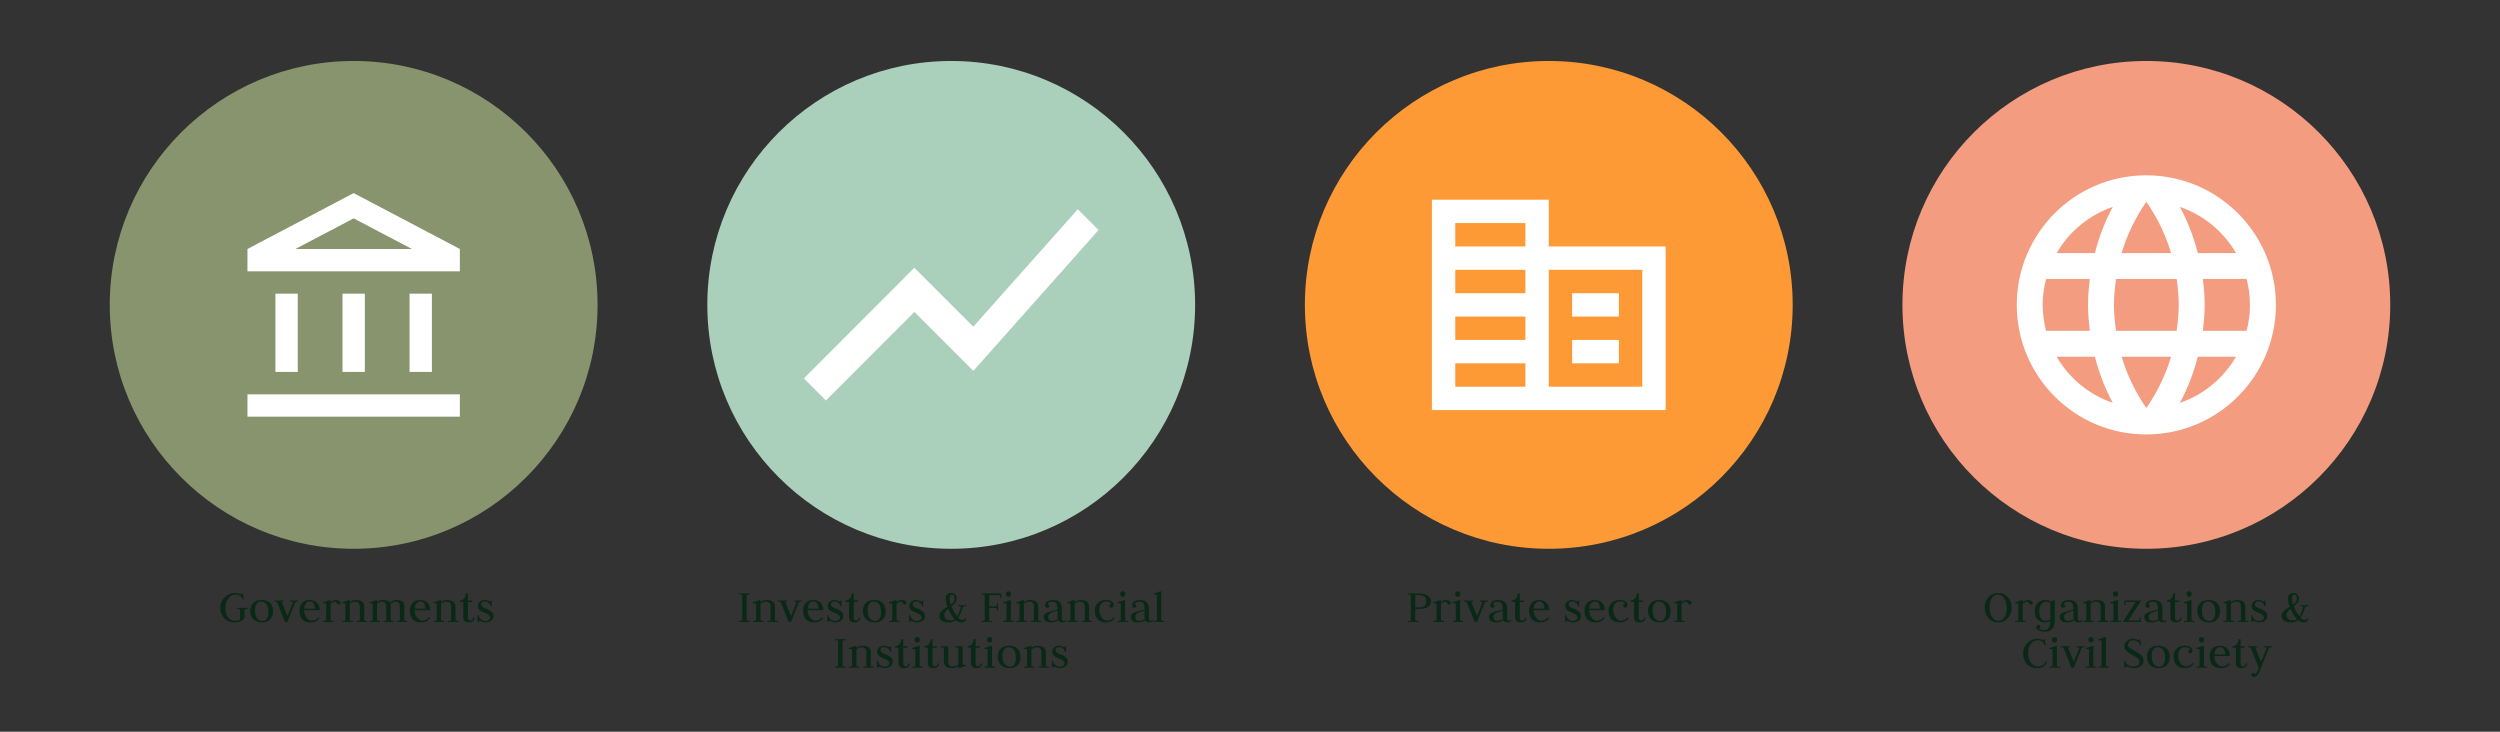
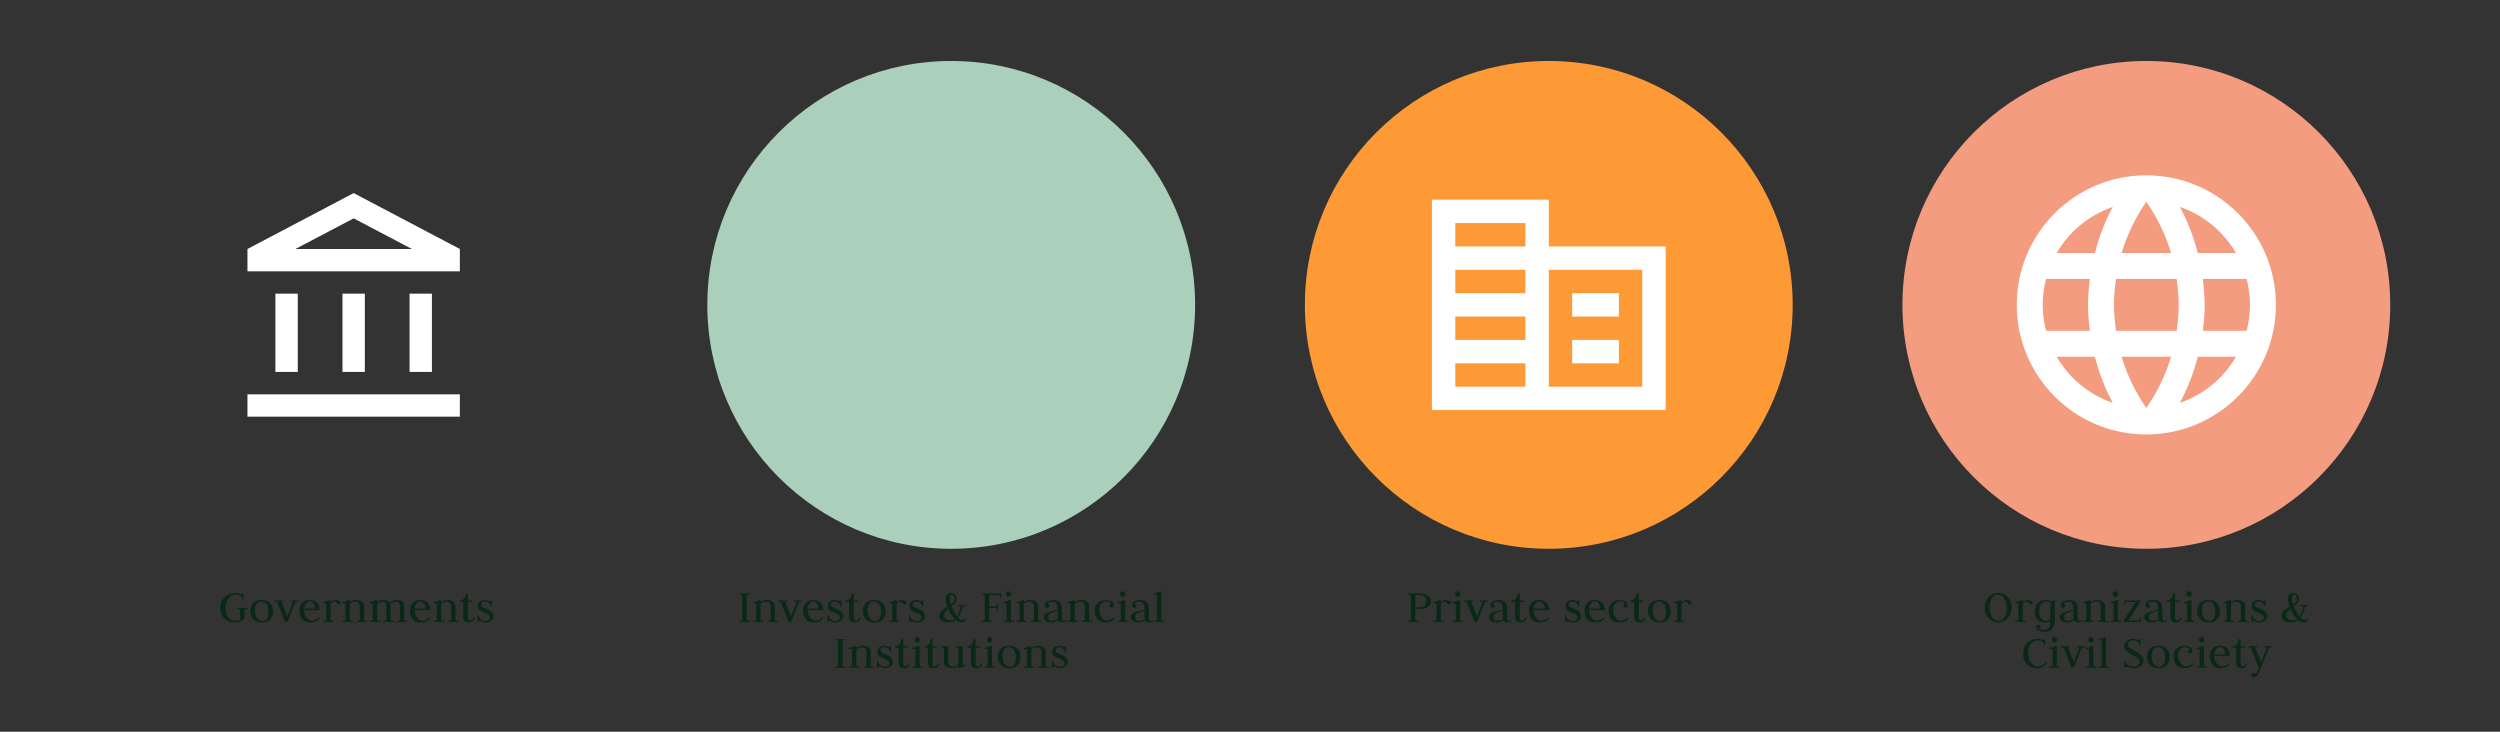
<svg xmlns="http://www.w3.org/2000/svg" width="820" height="240" viewBox="0 0 820 240" fill="none">
  <rect x="0" y="0" width="820" height="240" fill="#333333" stroke="none" />
-   <circle cx="116" cy="100" r="80" fill="#88946E" />
  <path d="M97.666 96.333H90.333V122H97.666V96.333ZM119.666 96.333H112.333V122H119.666V96.333ZM150.833 129.333H81.166V136.666H150.833V129.333ZM141.666 96.333H134.333V122H141.666V96.333ZM115.999 71.62L135.103 81.666H96.896L115.999 71.62ZM115.999 63.333L81.166 81.666V89H150.833V81.666L115.999 63.333Z" fill="white" />
  <path d="M77.258 195.024C76.34 195.024 75.551 195.456 74.89 196.32C74.228 197.173 73.898 198.208 73.898 199.424C73.898 200.16 73.994 200.811 74.186 201.376C74.378 201.941 74.634 202.384 74.954 202.704C75.274 203.013 75.61 203.243 75.962 203.392C76.314 203.541 76.671 203.616 77.034 203.616C77.631 203.616 78.196 203.515 78.73 203.312V200.032C78.634 199.819 78.298 199.712 77.722 199.712V199.376H81.21V199.712C80.634 199.712 80.298 199.819 80.202 200.032V202.72C80.02 203.061 79.652 203.387 79.098 203.696C78.554 204.005 77.855 204.16 77.002 204.16C75.572 204.16 74.42 203.696 73.546 202.768C72.671 201.84 72.234 200.736 72.234 199.456C72.234 197.973 72.735 196.773 73.738 195.856C74.74 194.939 75.908 194.48 77.242 194.48C77.551 194.48 77.935 194.56 78.394 194.72C78.852 194.88 79.114 194.96 79.178 194.96C79.306 194.96 79.37 194.853 79.37 194.64H79.738L79.898 196.672H79.546C79.482 196.203 79.247 195.813 78.842 195.504C78.436 195.184 77.908 195.024 77.258 195.024ZM83.629 200.032C83.629 201.248 83.858 202.16 84.317 202.768C84.786 203.376 85.383 203.68 86.109 203.68C86.685 203.68 87.149 203.424 87.501 202.912C87.853 202.389 88.029 201.723 88.029 200.912C88.029 198.501 87.191 197.296 85.517 197.296C84.951 197.296 84.493 197.568 84.141 198.112C83.799 198.645 83.629 199.285 83.629 200.032ZM85.901 204.16C84.706 204.16 83.773 203.813 83.101 203.12C82.429 202.416 82.093 201.493 82.093 200.352C82.093 199.317 82.397 198.469 83.005 197.808C83.613 197.136 84.541 196.8 85.789 196.8C87.047 196.8 87.991 197.136 88.621 197.808C89.25 198.469 89.565 199.381 89.565 200.544C89.565 201.579 89.261 202.443 88.653 203.136C88.055 203.819 87.138 204.16 85.901 204.16ZM93.04 196.96V197.296C92.73 197.296 92.506 197.317 92.368 197.36L94.272 202.048L96.096 197.472C95.946 197.355 95.648 197.296 95.2 197.296V196.96H97.824V197.296C97.237 197.296 96.906 197.397 96.832 197.6L94.272 204H93.488L90.944 197.616C90.848 197.403 90.512 197.296 89.936 197.296V196.96H93.04ZM99.738 200.144C99.748 201.04 100.004 201.835 100.506 202.528C101.018 203.211 101.588 203.552 102.218 203.552C103.146 203.552 103.892 203.2 104.458 202.496L104.842 202.688C104.532 203.2 104.127 203.573 103.626 203.808C103.135 204.043 102.484 204.16 101.674 204.16C101.268 204.16 100.879 204.101 100.506 203.984C100.132 203.856 99.764 203.653 99.402 203.376C99.039 203.088 98.751 202.667 98.538 202.112C98.324 201.557 98.218 200.896 98.218 200.128C98.218 199.189 98.506 198.4 99.082 197.76C99.668 197.12 100.479 196.8 101.514 196.8C102.644 196.8 103.487 197.12 104.042 197.76C104.596 198.389 104.874 199.184 104.874 200.144H99.738ZM99.754 199.648H103.306C103.242 198.88 103.076 198.293 102.81 197.888C102.554 197.483 102.1 197.28 101.45 197.28C101.076 197.28 100.714 197.499 100.362 197.936C100.02 198.373 99.818 198.944 99.754 199.648ZM105.98 204V203.664C106.556 203.664 106.892 203.557 106.988 203.344V197.936C106.327 197.883 105.991 197.856 105.98 197.856V197.488C106.183 197.488 106.578 197.376 107.164 197.152C107.762 196.917 108.183 196.8 108.428 196.8V197.504C108.962 197.035 109.49 196.8 110.012 196.8C110.492 196.8 110.892 196.891 111.212 197.072C111.543 197.253 111.708 197.456 111.708 197.68C111.708 198.064 111.495 198.256 111.068 198.256C110.844 198.256 110.642 198.107 110.46 197.808C110.279 197.499 110.071 197.344 109.836 197.344C109.42 197.344 108.951 197.573 108.428 198.032V203.344C108.524 203.557 108.86 203.664 109.436 203.664V204H105.98ZM112.293 204V203.664C112.869 203.664 113.205 203.557 113.301 203.344V197.936C112.64 197.883 112.304 197.856 112.293 197.856V197.488C112.496 197.488 112.89 197.376 113.477 197.152C114.074 196.917 114.496 196.8 114.741 196.8V197.536C115.317 197.045 115.952 196.8 116.645 196.8C117.637 196.8 118.352 196.987 118.789 197.36C119.237 197.723 119.461 198.293 119.461 199.072V203.344C119.557 203.557 119.893 203.664 120.469 203.664V204H117.013V203.664C117.589 203.664 117.925 203.557 118.021 203.344V198.96C118.021 197.883 117.53 197.344 116.549 197.344C115.877 197.344 115.274 197.579 114.741 198.048V203.344C114.837 203.557 115.173 203.664 115.749 203.664V204H112.293ZM121.23 204V203.664C121.806 203.664 122.142 203.557 122.238 203.344V197.936C121.577 197.883 121.241 197.856 121.23 197.856V197.488C121.433 197.488 121.828 197.376 122.414 197.152C123.012 196.917 123.433 196.8 123.678 196.8V197.52C124.244 197.04 124.836 196.8 125.454 196.8C126.734 196.8 127.556 197.109 127.918 197.728C128.516 197.109 129.182 196.8 129.918 196.8C131.71 196.8 132.606 197.408 132.606 198.624V203.344C132.702 203.557 133.038 203.664 133.614 203.664V204H130.158V203.664C130.734 203.664 131.07 203.557 131.166 203.344V199.216C131.166 198.523 131.065 198.037 130.862 197.76C130.66 197.483 130.313 197.344 129.822 197.344C129.193 197.344 128.612 197.6 128.078 198.112C128.121 198.251 128.142 198.421 128.142 198.624V203.344C128.238 203.557 128.574 203.664 129.15 203.664V204H125.694V203.664C126.27 203.664 126.606 203.557 126.702 203.344V199.216C126.702 198.523 126.601 198.037 126.398 197.76C126.196 197.483 125.849 197.344 125.358 197.344C124.75 197.344 124.19 197.579 123.678 198.048V203.344C123.774 203.557 124.11 203.664 124.686 203.664V204H121.23ZM135.988 200.144C135.998 201.04 136.254 201.835 136.756 202.528C137.268 203.211 137.838 203.552 138.468 203.552C139.396 203.552 140.142 203.2 140.708 202.496L141.092 202.688C140.782 203.2 140.377 203.573 139.876 203.808C139.385 204.043 138.734 204.16 137.924 204.16C137.518 204.16 137.129 204.101 136.756 203.984C136.382 203.856 136.014 203.653 135.652 203.376C135.289 203.088 135.001 202.667 134.788 202.112C134.574 201.557 134.468 200.896 134.468 200.128C134.468 199.189 134.756 198.4 135.332 197.76C135.918 197.12 136.729 196.8 137.764 196.8C138.894 196.8 139.737 197.12 140.292 197.76C140.846 198.389 141.124 199.184 141.124 200.144H135.988ZM136.004 199.648H139.556C139.492 198.88 139.326 198.293 139.06 197.888C138.804 197.483 138.35 197.28 137.7 197.28C137.326 197.28 136.964 197.499 136.612 197.936C136.27 198.373 136.068 198.944 136.004 199.648ZM142.23 204V203.664C142.806 203.664 143.142 203.557 143.238 203.344V197.936C142.577 197.883 142.241 197.856 142.23 197.856V197.488C142.433 197.488 142.828 197.376 143.414 197.152C144.012 196.917 144.433 196.8 144.678 196.8V197.536C145.254 197.045 145.889 196.8 146.582 196.8C147.574 196.8 148.289 196.987 148.726 197.36C149.174 197.723 149.398 198.293 149.398 199.072V203.344C149.494 203.557 149.83 203.664 150.406 203.664V204H146.95V203.664C147.526 203.664 147.862 203.557 147.958 203.344V198.96C147.958 197.883 147.468 197.344 146.486 197.344C145.814 197.344 145.212 197.579 144.678 198.048V203.344C144.774 203.557 145.11 203.664 145.686 203.664V204H142.23ZM153.474 194.64V196.96H154.85V197.44H153.474V202.528C153.474 202.859 153.532 203.115 153.65 203.296C153.767 203.467 153.986 203.552 154.306 203.552C154.498 203.552 154.69 203.461 154.882 203.28C155.084 203.088 155.223 202.827 155.298 202.496L155.682 202.688C155.458 203.669 154.818 204.16 153.762 204.16C152.546 204.16 151.938 203.573 151.938 202.4V197.44H150.818V196.96C151.319 196.96 151.772 196.752 152.178 196.336C152.583 195.92 152.786 195.355 152.786 194.64H153.474ZM159.234 203.68C159.533 203.68 159.858 203.584 160.21 203.392C160.573 203.2 160.754 202.912 160.754 202.528C160.754 201.909 160.119 201.376 158.85 200.928C158.541 200.821 158.285 200.72 158.082 200.624C157.89 200.528 157.677 200.395 157.442 200.224C157.207 200.053 157.031 199.845 156.914 199.6C156.797 199.355 156.738 199.067 156.738 198.736C156.738 198.139 156.957 197.669 157.394 197.328C157.831 196.976 158.359 196.8 158.978 196.8C159.341 196.8 159.709 196.88 160.082 197.04C160.466 197.2 160.685 197.28 160.738 197.28C160.866 197.28 160.93 197.173 160.93 196.96H161.298V198.88H160.946C160.882 198.432 160.663 198.053 160.29 197.744C159.927 197.435 159.506 197.28 159.026 197.28C158.685 197.28 158.397 197.36 158.162 197.52C157.938 197.68 157.826 197.899 157.826 198.176C157.826 198.336 157.858 198.485 157.922 198.624C157.986 198.752 158.05 198.859 158.114 198.944C158.178 199.019 158.295 199.104 158.466 199.2C158.647 199.296 158.781 199.365 158.866 199.408C158.962 199.44 159.127 199.499 159.362 199.584C159.607 199.669 159.773 199.728 159.858 199.76C160.413 199.973 160.887 200.277 161.282 200.672C161.677 201.056 161.874 201.504 161.874 202.016C161.874 202.667 161.613 203.189 161.09 203.584C160.567 203.968 159.906 204.16 159.106 204.16C158.722 204.16 158.349 204.069 157.986 203.888C157.623 203.707 157.421 203.616 157.378 203.616C157.314 203.616 157.239 203.659 157.154 203.744C157.069 203.829 157.026 203.915 157.026 204H156.642V201.744H156.994C157.069 202.288 157.319 202.747 157.746 203.12C158.183 203.493 158.679 203.68 159.234 203.68Z" fill="#092916" />
-   <path d="M242.43 204V203.664C243.006 203.664 243.342 203.557 243.438 203.344V195.296C243.342 195.083 243.006 194.976 242.43 194.976V194.64H245.918V194.976C245.342 194.976 245.006 195.083 244.91 195.296V203.344C245.006 203.557 245.342 203.664 245.918 203.664V204H242.43ZM247.004 204V203.664C247.58 203.664 247.916 203.557 248.012 203.344V197.936C247.35 197.883 247.014 197.856 247.004 197.856V197.488C247.206 197.488 247.601 197.376 248.188 197.152C248.785 196.917 249.206 196.8 249.452 196.8V197.536C250.028 197.045 250.662 196.8 251.356 196.8C252.348 196.8 253.062 196.987 253.5 197.36C253.948 197.723 254.172 198.293 254.172 199.072V203.344C254.268 203.557 254.604 203.664 255.18 203.664V204H251.724V203.664C252.3 203.664 252.636 203.557 252.732 203.344V198.96C252.732 197.883 252.241 197.344 251.26 197.344C250.588 197.344 249.985 197.579 249.452 198.048V203.344C249.548 203.557 249.884 203.664 250.46 203.664V204H247.004ZM258.219 196.96V197.296C257.91 197.296 257.686 197.317 257.547 197.36L259.451 202.048L261.275 197.472C261.126 197.355 260.827 197.296 260.379 197.296V196.96H263.003V197.296C262.417 197.296 262.086 197.397 262.011 197.6L259.451 204H258.667L256.123 197.616C256.027 197.403 255.691 197.296 255.115 197.296V196.96H258.219ZM264.917 200.144C264.928 201.04 265.184 201.835 265.685 202.528C266.197 203.211 266.768 203.552 267.397 203.552C268.325 203.552 269.072 203.2 269.637 202.496L270.021 202.688C269.712 203.2 269.307 203.573 268.805 203.808C268.315 204.043 267.664 204.16 266.853 204.16C266.448 204.16 266.059 204.101 265.685 203.984C265.312 203.856 264.944 203.653 264.581 203.376C264.219 203.088 263.931 202.667 263.717 202.112C263.504 201.557 263.397 200.896 263.397 200.128C263.397 199.189 263.685 198.4 264.261 197.76C264.848 197.12 265.659 196.8 266.693 196.8C267.824 196.8 268.667 197.12 269.221 197.76C269.776 198.389 270.053 199.184 270.053 200.144H264.917ZM264.933 199.648H268.485C268.421 198.88 268.256 198.293 267.989 197.888C267.733 197.483 267.28 197.28 266.629 197.28C266.256 197.28 265.893 197.499 265.541 197.936C265.2 198.373 264.997 198.944 264.933 199.648ZM273.976 203.68C274.275 203.68 274.6 203.584 274.952 203.392C275.315 203.2 275.496 202.912 275.496 202.528C275.496 201.909 274.861 201.376 273.592 200.928C273.283 200.821 273.027 200.72 272.824 200.624C272.632 200.528 272.419 200.395 272.184 200.224C271.949 200.053 271.773 199.845 271.656 199.6C271.539 199.355 271.48 199.067 271.48 198.736C271.48 198.139 271.699 197.669 272.136 197.328C272.573 196.976 273.101 196.8 273.72 196.8C274.083 196.8 274.451 196.88 274.824 197.04C275.208 197.2 275.427 197.28 275.48 197.28C275.608 197.28 275.672 197.173 275.672 196.96H276.04V198.88H275.688C275.624 198.432 275.405 198.053 275.032 197.744C274.669 197.435 274.248 197.28 273.768 197.28C273.427 197.28 273.139 197.36 272.904 197.52C272.68 197.68 272.568 197.899 272.568 198.176C272.568 198.336 272.6 198.485 272.664 198.624C272.728 198.752 272.792 198.859 272.856 198.944C272.92 199.019 273.037 199.104 273.208 199.2C273.389 199.296 273.523 199.365 273.608 199.408C273.704 199.44 273.869 199.499 274.104 199.584C274.349 199.669 274.515 199.728 274.6 199.76C275.155 199.973 275.629 200.277 276.024 200.672C276.419 201.056 276.616 201.504 276.616 202.016C276.616 202.667 276.355 203.189 275.832 203.584C275.309 203.968 274.648 204.16 273.848 204.16C273.464 204.16 273.091 204.069 272.728 203.888C272.365 203.707 272.163 203.616 272.12 203.616C272.056 203.616 271.981 203.659 271.896 203.744C271.811 203.829 271.768 203.915 271.768 204H271.384V201.744H271.736C271.811 202.288 272.061 202.747 272.488 203.12C272.925 203.493 273.421 203.68 273.976 203.68ZM280.028 194.64V196.96H281.404V197.44H280.028V202.528C280.028 202.859 280.087 203.115 280.204 203.296C280.322 203.467 280.54 203.552 280.86 203.552C281.052 203.552 281.244 203.461 281.436 203.28C281.639 203.088 281.778 202.827 281.852 202.496L282.236 202.688C282.012 203.669 281.372 204.16 280.316 204.16C279.1 204.16 278.492 203.573 278.492 202.4V197.44H277.372V196.96C277.874 196.96 278.327 196.752 278.732 196.336C279.138 195.92 279.34 195.355 279.34 194.64H280.028ZM284.574 200.032C284.574 201.248 284.803 202.16 285.262 202.768C285.731 203.376 286.329 203.68 287.054 203.68C287.63 203.68 288.094 203.424 288.446 202.912C288.798 202.389 288.974 201.723 288.974 200.912C288.974 198.501 288.137 197.296 286.462 197.296C285.897 197.296 285.438 197.568 285.086 198.112C284.745 198.645 284.574 199.285 284.574 200.032ZM286.846 204.16C285.651 204.16 284.718 203.813 284.046 203.12C283.374 202.416 283.038 201.493 283.038 200.352C283.038 199.317 283.342 198.469 283.95 197.808C284.558 197.136 285.486 196.8 286.734 196.8C287.993 196.8 288.937 197.136 289.566 197.808C290.195 198.469 290.51 199.381 290.51 200.544C290.51 201.579 290.206 202.443 289.598 203.136C289.001 203.819 288.083 204.16 286.846 204.16ZM291.629 204V203.664C292.205 203.664 292.541 203.557 292.637 203.344V197.936C291.975 197.883 291.639 197.856 291.629 197.856V197.488C291.831 197.488 292.226 197.376 292.813 197.152C293.41 196.917 293.831 196.8 294.077 196.8V197.504C294.61 197.035 295.138 196.8 295.661 196.8C296.141 196.8 296.541 196.891 296.861 197.072C297.191 197.253 297.357 197.456 297.357 197.68C297.357 198.064 297.143 198.256 296.717 198.256C296.493 198.256 296.29 198.107 296.109 197.808C295.927 197.499 295.719 197.344 295.485 197.344C295.069 197.344 294.599 197.573 294.077 198.032V203.344C294.173 203.557 294.509 203.664 295.085 203.664V204H291.629ZM300.757 203.68C301.056 203.68 301.381 203.584 301.733 203.392C302.096 203.2 302.277 202.912 302.277 202.528C302.277 201.909 301.643 201.376 300.373 200.928C300.064 200.821 299.808 200.72 299.605 200.624C299.413 200.528 299.2 200.395 298.965 200.224C298.731 200.053 298.555 199.845 298.437 199.6C298.32 199.355 298.261 199.067 298.261 198.736C298.261 198.139 298.48 197.669 298.917 197.328C299.355 196.976 299.883 196.8 300.501 196.8C300.864 196.8 301.232 196.88 301.605 197.04C301.989 197.2 302.208 197.28 302.261 197.28C302.389 197.28 302.453 197.173 302.453 196.96H302.821V198.88H302.469C302.405 198.432 302.187 198.053 301.813 197.744C301.451 197.435 301.029 197.28 300.549 197.28C300.208 197.28 299.92 197.36 299.685 197.52C299.461 197.68 299.349 197.899 299.349 198.176C299.349 198.336 299.381 198.485 299.445 198.624C299.509 198.752 299.573 198.859 299.637 198.944C299.701 199.019 299.819 199.104 299.989 199.2C300.171 199.296 300.304 199.365 300.389 199.408C300.485 199.44 300.651 199.499 300.885 199.584C301.131 199.669 301.296 199.728 301.381 199.76C301.936 199.973 302.411 200.277 302.805 200.672C303.2 201.056 303.397 201.504 303.397 202.016C303.397 202.667 303.136 203.189 302.613 203.584C302.091 203.968 301.429 204.16 300.629 204.16C300.245 204.16 299.872 204.069 299.509 203.888C299.147 203.707 298.944 203.616 298.901 203.616C298.837 203.616 298.763 203.659 298.677 203.744C298.592 203.829 298.549 203.915 298.549 204H298.165V201.744H298.517C298.592 202.288 298.843 202.747 299.269 203.12C299.707 203.493 300.203 203.68 300.757 203.68ZM312.333 195.04C311.992 195.04 311.768 195.163 311.661 195.408C311.555 195.643 311.501 196.021 311.501 196.544C311.501 196.971 311.629 197.552 311.885 198.288C312.696 197.712 313.101 197.115 313.101 196.496C313.101 196.101 313.032 195.76 312.893 195.472C312.765 195.184 312.579 195.04 312.333 195.04ZM316.829 198.48V198.816C316.221 198.816 315.885 198.917 315.821 199.12C315.331 200.688 314.819 201.835 314.285 202.56C314.744 203.051 315.123 203.296 315.421 203.296C315.827 203.296 316.104 203.259 316.253 203.184C316.413 203.109 316.579 202.949 316.749 202.704L316.941 202.864C316.792 203.269 316.595 203.589 316.349 203.824C316.104 204.048 315.752 204.16 315.293 204.16C314.685 204.16 314.083 203.915 313.485 203.424C312.877 203.915 312.173 204.16 311.373 204.16C309.187 204.16 308.093 203.429 308.093 201.968C308.093 201.637 308.163 201.333 308.301 201.056C308.44 200.768 308.659 200.496 308.957 200.24C309.267 199.984 309.533 199.781 309.757 199.632C309.992 199.472 310.323 199.264 310.749 199.008C310.376 197.973 310.189 197.109 310.189 196.416C310.189 195.125 310.797 194.48 312.013 194.48C312.536 194.48 312.957 194.667 313.277 195.04C313.608 195.403 313.773 195.824 313.773 196.304C313.773 196.827 313.624 197.285 313.325 197.68C313.037 198.075 312.632 198.475 312.109 198.88C312.611 200.117 313.224 201.205 313.949 202.144C314.323 201.547 314.733 200.523 315.181 199.072C315.075 198.901 314.749 198.816 314.205 198.816V198.48H316.829ZM313.117 203.088C312.317 202.288 311.619 201.157 311.021 199.696C310.136 200.368 309.693 201.003 309.693 201.6C309.693 202.859 310.451 203.488 311.965 203.488C312.381 203.488 312.765 203.355 313.117 203.088ZM321.977 204V203.664C322.553 203.664 322.889 203.557 322.985 203.344V195.296C322.889 195.083 322.553 194.976 321.977 194.976V194.64H328.425V196.192H328.089C328.089 195.616 327.982 195.28 327.769 195.184H324.457V198.864H326.697C326.91 198.768 327.017 198.432 327.017 197.856H327.353V200.416H327.017C327.017 199.84 326.91 199.504 326.697 199.408H324.457V203.344C324.553 203.557 324.889 203.664 325.465 203.664V204H321.977ZM329.113 204V203.664C329.689 203.664 330.025 203.557 330.121 203.344V197.936C329.46 197.883 329.124 197.856 329.113 197.856V197.488C329.316 197.488 329.711 197.376 330.297 197.152C330.895 196.917 331.316 196.8 331.561 196.8V203.344C331.657 203.557 331.993 203.664 332.569 203.664V204H329.113ZM330.793 195.776C330.559 195.776 330.351 195.691 330.169 195.52C329.999 195.339 329.913 195.109 329.913 194.832C329.913 194.587 329.988 194.373 330.137 194.192C330.297 194.011 330.5 193.92 330.745 193.92C330.98 193.92 331.188 194.011 331.369 194.192C331.551 194.373 331.641 194.603 331.641 194.88C331.641 195.125 331.561 195.339 331.401 195.52C331.241 195.691 331.039 195.776 330.793 195.776ZM333.394 204V203.664C333.97 203.664 334.306 203.557 334.402 203.344V197.936C333.741 197.883 333.405 197.856 333.394 197.856V197.488C333.597 197.488 333.992 197.376 334.578 197.152C335.176 196.917 335.597 196.8 335.842 196.8V197.536C336.418 197.045 337.053 196.8 337.746 196.8C338.738 196.8 339.453 196.987 339.89 197.36C340.338 197.723 340.562 198.293 340.562 199.072V203.344C340.658 203.557 340.994 203.664 341.57 203.664V204H338.114V203.664C338.69 203.664 339.026 203.557 339.122 203.344V198.96C339.122 197.883 338.632 197.344 337.65 197.344C336.978 197.344 336.376 197.579 335.842 198.048V203.344C335.938 203.557 336.274 203.664 336.85 203.664V204H333.394ZM343.628 198.144C343.777 198.144 343.905 198.197 344.012 198.304C344.129 198.411 344.188 198.576 344.188 198.8C344.188 198.981 344.113 199.12 343.964 199.216C343.825 199.312 343.66 199.36 343.468 199.36C343.265 199.36 343.1 199.291 342.972 199.152C342.844 199.003 342.78 198.805 342.78 198.56C342.78 198.005 343.009 197.573 343.468 197.264C343.927 196.955 344.577 196.8 345.42 196.8C346.412 196.8 347.137 197.045 347.596 197.536C348.065 198.027 348.3 198.677 348.3 199.488V202.656C348.3 202.997 348.353 203.248 348.46 203.408C348.577 203.568 348.716 203.648 348.876 203.648C349.015 203.648 349.137 203.611 349.244 203.536C349.361 203.461 349.42 203.371 349.42 203.264H349.708C349.708 203.563 349.596 203.781 349.372 203.92C349.159 204.059 348.78 204.128 348.236 204.128C347.703 204.128 347.324 203.909 347.1 203.472C346.471 203.931 345.687 204.16 344.748 204.16C343.148 204.16 342.348 203.509 342.348 202.208C342.348 201.931 342.444 201.68 342.636 201.456C342.839 201.232 343.127 201.045 343.5 200.896C343.873 200.747 344.225 200.629 344.556 200.544C344.887 200.448 345.297 200.347 345.788 200.24C346.289 200.123 346.647 200.032 346.86 199.968C346.86 199.072 346.743 198.416 346.508 198C346.273 197.584 345.857 197.376 345.26 197.376C344.3 197.376 343.756 197.632 343.628 198.144ZM346.956 203.072C346.892 202.837 346.86 202.549 346.86 202.208V200.32C346.743 200.363 346.54 200.421 346.252 200.496C345.975 200.571 345.745 200.635 345.564 200.688C345.393 200.741 345.185 200.821 344.94 200.928C344.695 201.035 344.503 201.141 344.364 201.248C344.225 201.355 344.103 201.499 343.996 201.68C343.889 201.851 343.836 202.037 343.836 202.24C343.836 202.752 343.932 203.109 344.124 203.312C344.327 203.515 344.625 203.616 345.02 203.616C345.724 203.616 346.369 203.435 346.956 203.072ZM350.066 204V203.664C350.642 203.664 350.978 203.557 351.074 203.344V197.936C350.413 197.883 350.077 197.856 350.066 197.856V197.488C350.269 197.488 350.664 197.376 351.25 197.152C351.848 196.917 352.269 196.8 352.514 196.8V197.536C353.09 197.045 353.725 196.8 354.418 196.8C355.41 196.8 356.125 196.987 356.562 197.36C357.01 197.723 357.234 198.293 357.234 199.072V203.344C357.33 203.557 357.666 203.664 358.242 203.664V204H354.786V203.664C355.362 203.664 355.698 203.557 355.794 203.344V198.96C355.794 197.883 355.304 197.344 354.322 197.344C353.65 197.344 353.048 197.579 352.514 198.048V203.344C352.61 203.557 352.946 203.664 353.522 203.664V204H350.066ZM362.797 197.28C362.136 197.28 361.603 197.531 361.197 198.032C360.792 198.533 360.589 199.211 360.589 200.064C360.589 200.971 360.84 201.781 361.341 202.496C361.853 203.2 362.429 203.552 363.069 203.552C363.997 203.552 364.744 203.2 365.309 202.496L365.693 202.688C365.384 203.2 364.979 203.573 364.477 203.808C363.987 204.043 363.336 204.16 362.525 204.16C362.12 204.16 361.731 204.101 361.357 203.984C360.984 203.856 360.616 203.653 360.253 203.376C359.891 203.088 359.603 202.667 359.389 202.112C359.176 201.557 359.069 200.896 359.069 200.128C359.069 199.2 359.395 198.416 360.045 197.776C360.707 197.125 361.571 196.8 362.637 196.8C363.48 196.8 364.131 196.944 364.589 197.232C365.048 197.52 365.277 197.941 365.277 198.496C365.277 198.741 365.213 198.939 365.085 199.088C364.957 199.227 364.792 199.296 364.589 199.296C364.397 199.296 364.227 199.248 364.077 199.152C363.939 199.056 363.869 198.917 363.869 198.736C363.869 198.512 363.923 198.347 364.029 198.24C364.147 198.133 364.28 198.08 364.429 198.08C364.291 197.547 363.747 197.28 362.797 197.28ZM366.598 204V203.664C367.174 203.664 367.51 203.557 367.606 203.344V197.936C366.944 197.883 366.608 197.856 366.598 197.856V197.488C366.8 197.488 367.195 197.376 367.782 197.152C368.379 196.917 368.8 196.8 369.046 196.8V203.344C369.142 203.557 369.478 203.664 370.054 203.664V204H366.598ZM368.278 195.776C368.043 195.776 367.835 195.691 367.654 195.52C367.483 195.339 367.398 195.109 367.398 194.832C367.398 194.587 367.472 194.373 367.622 194.192C367.782 194.011 367.984 193.92 368.23 193.92C368.464 193.92 368.672 194.011 368.854 194.192C369.035 194.373 369.126 194.603 369.126 194.88C369.126 195.125 369.046 195.339 368.886 195.52C368.726 195.691 368.523 195.776 368.278 195.776ZM372.175 198.144C372.324 198.144 372.452 198.197 372.559 198.304C372.676 198.411 372.735 198.576 372.735 198.8C372.735 198.981 372.66 199.12 372.511 199.216C372.372 199.312 372.207 199.36 372.015 199.36C371.812 199.36 371.647 199.291 371.519 199.152C371.391 199.003 371.327 198.805 371.327 198.56C371.327 198.005 371.556 197.573 372.015 197.264C372.473 196.955 373.124 196.8 373.967 196.8C374.959 196.8 375.684 197.045 376.143 197.536C376.612 198.027 376.847 198.677 376.847 199.488V202.656C376.847 202.997 376.9 203.248 377.007 203.408C377.124 203.568 377.263 203.648 377.423 203.648C377.561 203.648 377.684 203.611 377.791 203.536C377.908 203.461 377.967 203.371 377.967 203.264H378.255C378.255 203.563 378.143 203.781 377.919 203.92C377.705 204.059 377.327 204.128 376.783 204.128C376.249 204.128 375.871 203.909 375.647 203.472C375.017 203.931 374.233 204.16 373.295 204.16C371.695 204.16 370.895 203.509 370.895 202.208C370.895 201.931 370.991 201.68 371.183 201.456C371.385 201.232 371.673 201.045 372.047 200.896C372.42 200.747 372.772 200.629 373.103 200.544C373.433 200.448 373.844 200.347 374.335 200.24C374.836 200.123 375.193 200.032 375.407 199.968C375.407 199.072 375.289 198.416 375.055 198C374.82 197.584 374.404 197.376 373.807 197.376C372.847 197.376 372.303 197.632 372.175 198.144ZM375.503 203.072C375.439 202.837 375.407 202.549 375.407 202.208V200.32C375.289 200.363 375.087 200.421 374.799 200.496C374.521 200.571 374.292 200.635 374.111 200.688C373.94 200.741 373.732 200.821 373.487 200.928C373.241 201.035 373.049 201.141 372.911 201.248C372.772 201.355 372.649 201.499 372.543 201.68C372.436 201.851 372.383 202.037 372.383 202.24C372.383 202.752 372.479 203.109 372.671 203.312C372.873 203.515 373.172 203.616 373.567 203.616C374.271 203.616 374.916 203.435 375.503 203.072ZM378.453 204V203.664C379.029 203.664 379.365 203.557 379.461 203.344V195.056C378.8 195.003 378.464 194.976 378.453 194.976V194.608C378.656 194.608 379.051 194.496 379.637 194.272C380.235 194.037 380.656 193.92 380.901 193.92V203.344C380.997 203.557 381.333 203.664 381.909 203.664V204H378.453ZM273.883 219V218.664C274.459 218.664 274.795 218.557 274.891 218.344V210.296C274.795 210.083 274.459 209.976 273.883 209.976V209.64H277.371V209.976C276.795 209.976 276.459 210.083 276.363 210.296V218.344C276.459 218.557 276.795 218.664 277.371 218.664V219H273.883ZM278.457 219V218.664C279.033 218.664 279.369 218.557 279.465 218.344V212.936C278.804 212.883 278.468 212.856 278.457 212.856V212.488C278.66 212.488 279.054 212.376 279.641 212.152C280.238 211.917 280.66 211.8 280.905 211.8V212.536C281.481 212.045 282.116 211.8 282.809 211.8C283.801 211.8 284.516 211.987 284.953 212.36C285.401 212.723 285.625 213.293 285.625 214.072V218.344C285.721 218.557 286.057 218.664 286.633 218.664V219H283.177V218.664C283.753 218.664 284.089 218.557 284.185 218.344V213.96C284.185 212.883 283.694 212.344 282.713 212.344C282.041 212.344 281.438 212.579 280.905 213.048V218.344C281.001 218.557 281.337 218.664 281.913 218.664V219H278.457ZM290.21 218.68C290.509 218.68 290.834 218.584 291.186 218.392C291.549 218.2 291.73 217.912 291.73 217.528C291.73 216.909 291.096 216.376 289.826 215.928C289.517 215.821 289.261 215.72 289.058 215.624C288.866 215.528 288.653 215.395 288.418 215.224C288.184 215.053 288.008 214.845 287.89 214.6C287.773 214.355 287.714 214.067 287.714 213.736C287.714 213.139 287.933 212.669 288.37 212.328C288.808 211.976 289.336 211.8 289.954 211.8C290.317 211.8 290.685 211.88 291.058 212.04C291.442 212.2 291.661 212.28 291.714 212.28C291.842 212.28 291.906 212.173 291.906 211.96H292.274V213.88H291.922C291.858 213.432 291.64 213.053 291.266 212.744C290.904 212.435 290.482 212.28 290.002 212.28C289.661 212.28 289.373 212.36 289.138 212.52C288.914 212.68 288.802 212.899 288.802 213.176C288.802 213.336 288.834 213.485 288.898 213.624C288.962 213.752 289.026 213.859 289.09 213.944C289.154 214.019 289.272 214.104 289.442 214.2C289.624 214.296 289.757 214.365 289.842 214.408C289.938 214.44 290.104 214.499 290.338 214.584C290.584 214.669 290.749 214.728 290.834 214.76C291.389 214.973 291.864 215.277 292.258 215.672C292.653 216.056 292.85 216.504 292.85 217.016C292.85 217.667 292.589 218.189 292.066 218.584C291.544 218.968 290.882 219.16 290.082 219.16C289.698 219.16 289.325 219.069 288.962 218.888C288.6 218.707 288.397 218.616 288.354 218.616C288.29 218.616 288.216 218.659 288.13 218.744C288.045 218.829 288.002 218.915 288.002 219H287.618V216.744H287.97C288.045 217.288 288.296 217.747 288.722 218.12C289.16 218.493 289.656 218.68 290.21 218.68ZM296.263 209.64V211.96H297.639V212.44H296.263V217.528C296.263 217.859 296.321 218.115 296.439 218.296C296.556 218.467 296.775 218.552 297.095 218.552C297.287 218.552 297.479 218.461 297.671 218.28C297.873 218.088 298.012 217.827 298.087 217.496L298.471 217.688C298.247 218.669 297.607 219.16 296.551 219.16C295.335 219.16 294.727 218.573 294.727 217.4V212.44H293.607V211.96C294.108 211.96 294.561 211.752 294.967 211.336C295.372 210.92 295.575 210.355 295.575 209.64H296.263ZM299.207 219V218.664C299.783 218.664 300.119 218.557 300.215 218.344V212.936C299.554 212.883 299.218 212.856 299.207 212.856V212.488C299.41 212.488 299.804 212.376 300.391 212.152C300.988 211.917 301.41 211.8 301.655 211.8V218.344C301.751 218.557 302.087 218.664 302.663 218.664V219H299.207ZM300.887 210.776C300.652 210.776 300.444 210.691 300.263 210.52C300.092 210.339 300.007 210.109 300.007 209.832C300.007 209.587 300.082 209.373 300.231 209.192C300.391 209.011 300.594 208.92 300.839 208.92C301.074 208.92 301.282 209.011 301.463 209.192C301.644 209.373 301.735 209.603 301.735 209.88C301.735 210.125 301.655 210.339 301.495 210.52C301.335 210.691 301.132 210.776 300.887 210.776ZM305.872 209.64V211.96H307.248V212.44H305.872V217.528C305.872 217.859 305.931 218.115 306.048 218.296C306.166 218.467 306.384 218.552 306.704 218.552C306.896 218.552 307.088 218.461 307.28 218.28C307.483 218.088 307.622 217.827 307.696 217.496L308.08 217.688C307.856 218.669 307.216 219.16 306.16 219.16C304.944 219.16 304.336 218.573 304.336 217.4V212.44H303.216V211.96C303.718 211.96 304.171 211.752 304.576 211.336C304.982 210.92 305.184 210.355 305.184 209.64H305.872ZM315.76 218.024C315.76 218.024 316.096 218.051 316.768 218.104V218.472C316.566 218.472 316.166 218.589 315.568 218.824C314.982 219.048 314.566 219.16 314.32 219.16V218.424C313.744 218.915 313.11 219.16 312.416 219.16C311.424 219.16 310.704 218.979 310.256 218.616C309.819 218.243 309.6 217.667 309.6 216.888V212.616C309.504 212.403 309.168 212.296 308.592 212.296V211.96H311.04V217C311.04 218.077 311.531 218.616 312.512 218.616C313.184 218.616 313.787 218.381 314.32 217.912V212.616C314.224 212.403 313.888 212.296 313.312 212.296V211.96H315.76V218.024ZM319.997 209.64V211.96H321.373V212.44H319.997V217.528C319.997 217.859 320.056 218.115 320.173 218.296C320.291 218.467 320.509 218.552 320.829 218.552C321.021 218.552 321.213 218.461 321.405 218.28C321.608 218.088 321.747 217.827 321.821 217.496L322.205 217.688C321.981 218.669 321.341 219.16 320.285 219.16C319.069 219.16 318.461 218.573 318.461 217.4V212.44H317.341V211.96C317.843 211.96 318.296 211.752 318.701 211.336C319.107 210.92 319.309 210.355 319.309 209.64H319.997ZM322.941 219V218.664C323.517 218.664 323.853 218.557 323.949 218.344V212.936C323.288 212.883 322.952 212.856 322.941 212.856V212.488C323.144 212.488 323.539 212.376 324.125 212.152C324.723 211.917 325.144 211.8 325.389 211.8V218.344C325.485 218.557 325.821 218.664 326.397 218.664V219H322.941ZM324.621 210.776C324.387 210.776 324.179 210.691 323.997 210.52C323.827 210.339 323.741 210.109 323.741 209.832C323.741 209.587 323.816 209.373 323.965 209.192C324.125 209.011 324.328 208.92 324.573 208.92C324.808 208.92 325.016 209.011 325.197 209.192C325.379 209.373 325.469 209.603 325.469 209.88C325.469 210.125 325.389 210.339 325.229 210.52C325.069 210.691 324.867 210.776 324.621 210.776ZM328.808 215.032C328.808 216.248 329.038 217.16 329.496 217.768C329.966 218.376 330.563 218.68 331.288 218.68C331.864 218.68 332.328 218.424 332.68 217.912C333.032 217.389 333.208 216.723 333.208 215.912C333.208 213.501 332.371 212.296 330.696 212.296C330.131 212.296 329.672 212.568 329.32 213.112C328.979 213.645 328.808 214.285 328.808 215.032ZM331.08 219.16C329.886 219.16 328.952 218.813 328.28 218.12C327.608 217.416 327.272 216.493 327.272 215.352C327.272 214.317 327.576 213.469 328.184 212.808C328.792 212.136 329.72 211.8 330.968 211.8C332.227 211.8 333.171 212.136 333.8 212.808C334.43 213.469 334.744 214.381 334.744 215.544C334.744 216.579 334.44 217.443 333.832 218.136C333.235 218.819 332.318 219.16 331.08 219.16ZM335.863 219V218.664C336.439 218.664 336.775 218.557 336.871 218.344V212.936C336.21 212.883 335.874 212.856 335.863 212.856V212.488C336.066 212.488 336.461 212.376 337.047 212.152C337.645 211.917 338.066 211.8 338.311 211.8V212.536C338.887 212.045 339.522 211.8 340.215 211.8C341.207 211.8 341.922 211.987 342.359 212.36C342.807 212.723 343.031 213.293 343.031 214.072V218.344C343.127 218.557 343.463 218.664 344.039 218.664V219H340.583V218.664C341.159 218.664 341.495 218.557 341.591 218.344V213.96C341.591 212.883 341.101 212.344 340.119 212.344C339.447 212.344 338.845 212.579 338.311 213.048V218.344C338.407 218.557 338.743 218.664 339.319 218.664V219H335.863ZM347.617 218.68C347.915 218.68 348.241 218.584 348.593 218.392C348.955 218.2 349.137 217.912 349.137 217.528C349.137 216.909 348.502 216.376 347.233 215.928C346.923 215.821 346.667 215.72 346.465 215.624C346.273 215.528 346.059 215.395 345.825 215.224C345.59 215.053 345.414 214.845 345.297 214.6C345.179 214.355 345.121 214.067 345.121 213.736C345.121 213.139 345.339 212.669 345.777 212.328C346.214 211.976 346.742 211.8 347.361 211.8C347.723 211.8 348.091 211.88 348.465 212.04C348.849 212.2 349.067 212.28 349.121 212.28C349.249 212.28 349.313 212.173 349.313 211.96H349.681V213.88H349.329C349.265 213.432 349.046 213.053 348.673 212.744C348.31 212.435 347.889 212.28 347.409 212.28C347.067 212.28 346.779 212.36 346.545 212.52C346.321 212.68 346.209 212.899 346.209 213.176C346.209 213.336 346.241 213.485 346.305 213.624C346.369 213.752 346.433 213.859 346.497 213.944C346.561 214.019 346.678 214.104 346.849 214.2C347.03 214.296 347.163 214.365 347.249 214.408C347.345 214.44 347.51 214.499 347.745 214.584C347.99 214.669 348.155 214.728 348.241 214.76C348.795 214.973 349.27 215.277 349.665 215.672C350.059 216.056 350.257 216.504 350.257 217.016C350.257 217.667 349.995 218.189 349.473 218.584C348.95 218.968 348.289 219.16 347.489 219.16C347.105 219.16 346.731 219.069 346.369 218.888C346.006 218.707 345.803 218.616 345.761 218.616C345.697 218.616 345.622 218.659 345.537 218.744C345.451 218.829 345.409 218.915 345.409 219H345.025V216.744H345.377C345.451 217.288 345.702 217.747 346.129 218.12C346.566 218.493 347.062 218.68 347.617 218.68Z" fill="#092916" />
+   <path d="M242.43 204V203.664C243.006 203.664 243.342 203.557 243.438 203.344V195.296C243.342 195.083 243.006 194.976 242.43 194.976V194.64H245.918V194.976C245.342 194.976 245.006 195.083 244.91 195.296V203.344C245.006 203.557 245.342 203.664 245.918 203.664V204H242.43ZM247.004 204V203.664C247.58 203.664 247.916 203.557 248.012 203.344V197.936C247.35 197.883 247.014 197.856 247.004 197.856V197.488C247.206 197.488 247.601 197.376 248.188 197.152C248.785 196.917 249.206 196.8 249.452 196.8V197.536C250.028 197.045 250.662 196.8 251.356 196.8C252.348 196.8 253.062 196.987 253.5 197.36C253.948 197.723 254.172 198.293 254.172 199.072V203.344C254.268 203.557 254.604 203.664 255.18 203.664V204H251.724V203.664C252.3 203.664 252.636 203.557 252.732 203.344V198.96C252.732 197.883 252.241 197.344 251.26 197.344C250.588 197.344 249.985 197.579 249.452 198.048V203.344C249.548 203.557 249.884 203.664 250.46 203.664V204H247.004ZM258.219 196.96V197.296C257.91 197.296 257.686 197.317 257.547 197.36L259.451 202.048L261.275 197.472C261.126 197.355 260.827 197.296 260.379 197.296V196.96H263.003V197.296C262.417 197.296 262.086 197.397 262.011 197.6L259.451 204H258.667L256.123 197.616C256.027 197.403 255.691 197.296 255.115 197.296V196.96H258.219ZM264.917 200.144C264.928 201.04 265.184 201.835 265.685 202.528C266.197 203.211 266.768 203.552 267.397 203.552C268.325 203.552 269.072 203.2 269.637 202.496L270.021 202.688C269.712 203.2 269.307 203.573 268.805 203.808C268.315 204.043 267.664 204.16 266.853 204.16C266.448 204.16 266.059 204.101 265.685 203.984C265.312 203.856 264.944 203.653 264.581 203.376C264.219 203.088 263.931 202.667 263.717 202.112C263.504 201.557 263.397 200.896 263.397 200.128C263.397 199.189 263.685 198.4 264.261 197.76C264.848 197.12 265.659 196.8 266.693 196.8C267.824 196.8 268.667 197.12 269.221 197.76C269.776 198.389 270.053 199.184 270.053 200.144H264.917ZM264.933 199.648H268.485C268.421 198.88 268.256 198.293 267.989 197.888C267.733 197.483 267.28 197.28 266.629 197.28C266.256 197.28 265.893 197.499 265.541 197.936C265.2 198.373 264.997 198.944 264.933 199.648ZM273.976 203.68C274.275 203.68 274.6 203.584 274.952 203.392C275.315 203.2 275.496 202.912 275.496 202.528C275.496 201.909 274.861 201.376 273.592 200.928C273.283 200.821 273.027 200.72 272.824 200.624C272.632 200.528 272.419 200.395 272.184 200.224C271.949 200.053 271.773 199.845 271.656 199.6C271.539 199.355 271.48 199.067 271.48 198.736C271.48 198.139 271.699 197.669 272.136 197.328C272.573 196.976 273.101 196.8 273.72 196.8C274.083 196.8 274.451 196.88 274.824 197.04C275.208 197.2 275.427 197.28 275.48 197.28C275.608 197.28 275.672 197.173 275.672 196.96H276.04V198.88H275.688C275.624 198.432 275.405 198.053 275.032 197.744C274.669 197.435 274.248 197.28 273.768 197.28C273.427 197.28 273.139 197.36 272.904 197.52C272.68 197.68 272.568 197.899 272.568 198.176C272.568 198.336 272.6 198.485 272.664 198.624C272.728 198.752 272.792 198.859 272.856 198.944C272.92 199.019 273.037 199.104 273.208 199.2C273.389 199.296 273.523 199.365 273.608 199.408C273.704 199.44 273.869 199.499 274.104 199.584C274.349 199.669 274.515 199.728 274.6 199.76C275.155 199.973 275.629 200.277 276.024 200.672C276.419 201.056 276.616 201.504 276.616 202.016C276.616 202.667 276.355 203.189 275.832 203.584C275.309 203.968 274.648 204.16 273.848 204.16C273.464 204.16 273.091 204.069 272.728 203.888C272.365 203.707 272.163 203.616 272.12 203.616C272.056 203.616 271.981 203.659 271.896 203.744C271.811 203.829 271.768 203.915 271.768 204H271.384V201.744H271.736C271.811 202.288 272.061 202.747 272.488 203.12C272.925 203.493 273.421 203.68 273.976 203.68ZM280.028 194.64V196.96H281.404V197.44H280.028V202.528C280.028 202.859 280.087 203.115 280.204 203.296C280.322 203.467 280.54 203.552 280.86 203.552C281.052 203.552 281.244 203.461 281.436 203.28C281.639 203.088 281.778 202.827 281.852 202.496L282.236 202.688C282.012 203.669 281.372 204.16 280.316 204.16C279.1 204.16 278.492 203.573 278.492 202.4V197.44H277.372V196.96C277.874 196.96 278.327 196.752 278.732 196.336C279.138 195.92 279.34 195.355 279.34 194.64H280.028ZM284.574 200.032C284.574 201.248 284.803 202.16 285.262 202.768C285.731 203.376 286.329 203.68 287.054 203.68C287.63 203.68 288.094 203.424 288.446 202.912C288.798 202.389 288.974 201.723 288.974 200.912C288.974 198.501 288.137 197.296 286.462 197.296C285.897 197.296 285.438 197.568 285.086 198.112C284.745 198.645 284.574 199.285 284.574 200.032ZM286.846 204.16C285.651 204.16 284.718 203.813 284.046 203.12C283.374 202.416 283.038 201.493 283.038 200.352C283.038 199.317 283.342 198.469 283.95 197.808C284.558 197.136 285.486 196.8 286.734 196.8C287.993 196.8 288.937 197.136 289.566 197.808C290.195 198.469 290.51 199.381 290.51 200.544C290.51 201.579 290.206 202.443 289.598 203.136C289.001 203.819 288.083 204.16 286.846 204.16ZM291.629 204V203.664C292.205 203.664 292.541 203.557 292.637 203.344V197.936C291.975 197.883 291.639 197.856 291.629 197.856V197.488C291.831 197.488 292.226 197.376 292.813 197.152C293.41 196.917 293.831 196.8 294.077 196.8V197.504C294.61 197.035 295.138 196.8 295.661 196.8C296.141 196.8 296.541 196.891 296.861 197.072C297.191 197.253 297.357 197.456 297.357 197.68C297.357 198.064 297.143 198.256 296.717 198.256C296.493 198.256 296.29 198.107 296.109 197.808C295.927 197.499 295.719 197.344 295.485 197.344C295.069 197.344 294.599 197.573 294.077 198.032V203.344C294.173 203.557 294.509 203.664 295.085 203.664V204H291.629ZM300.757 203.68C301.056 203.68 301.381 203.584 301.733 203.392C302.096 203.2 302.277 202.912 302.277 202.528C302.277 201.909 301.643 201.376 300.373 200.928C300.064 200.821 299.808 200.72 299.605 200.624C299.413 200.528 299.2 200.395 298.965 200.224C298.731 200.053 298.555 199.845 298.437 199.6C298.32 199.355 298.261 199.067 298.261 198.736C298.261 198.139 298.48 197.669 298.917 197.328C299.355 196.976 299.883 196.8 300.501 196.8C300.864 196.8 301.232 196.88 301.605 197.04C301.989 197.2 302.208 197.28 302.261 197.28C302.389 197.28 302.453 197.173 302.453 196.96H302.821V198.88H302.469C302.405 198.432 302.187 198.053 301.813 197.744C301.451 197.435 301.029 197.28 300.549 197.28C300.208 197.28 299.92 197.36 299.685 197.52C299.461 197.68 299.349 197.899 299.349 198.176C299.349 198.336 299.381 198.485 299.445 198.624C299.509 198.752 299.573 198.859 299.637 198.944C299.701 199.019 299.819 199.104 299.989 199.2C300.171 199.296 300.304 199.365 300.389 199.408C300.485 199.44 300.651 199.499 300.885 199.584C301.131 199.669 301.296 199.728 301.381 199.76C301.936 199.973 302.411 200.277 302.805 200.672C303.2 201.056 303.397 201.504 303.397 202.016C303.397 202.667 303.136 203.189 302.613 203.584C302.091 203.968 301.429 204.16 300.629 204.16C300.245 204.16 299.872 204.069 299.509 203.888C299.147 203.707 298.944 203.616 298.901 203.616C298.837 203.616 298.763 203.659 298.677 203.744C298.592 203.829 298.549 203.915 298.549 204H298.165V201.744H298.517C298.592 202.288 298.843 202.747 299.269 203.12C299.707 203.493 300.203 203.68 300.757 203.68ZM312.333 195.04C311.992 195.04 311.768 195.163 311.661 195.408C311.555 195.643 311.501 196.021 311.501 196.544C311.501 196.971 311.629 197.552 311.885 198.288C312.696 197.712 313.101 197.115 313.101 196.496C313.101 196.101 313.032 195.76 312.893 195.472C312.765 195.184 312.579 195.04 312.333 195.04ZM316.829 198.48V198.816C316.221 198.816 315.885 198.917 315.821 199.12C315.331 200.688 314.819 201.835 314.285 202.56C314.744 203.051 315.123 203.296 315.421 203.296C315.827 203.296 316.104 203.259 316.253 203.184C316.413 203.109 316.579 202.949 316.749 202.704L316.941 202.864C316.792 203.269 316.595 203.589 316.349 203.824C316.104 204.048 315.752 204.16 315.293 204.16C314.685 204.16 314.083 203.915 313.485 203.424C312.877 203.915 312.173 204.16 311.373 204.16C309.187 204.16 308.093 203.429 308.093 201.968C308.093 201.637 308.163 201.333 308.301 201.056C308.44 200.768 308.659 200.496 308.957 200.24C309.267 199.984 309.533 199.781 309.757 199.632C309.992 199.472 310.323 199.264 310.749 199.008C310.376 197.973 310.189 197.109 310.189 196.416C310.189 195.125 310.797 194.48 312.013 194.48C312.536 194.48 312.957 194.667 313.277 195.04C313.608 195.403 313.773 195.824 313.773 196.304C313.773 196.827 313.624 197.285 313.325 197.68C313.037 198.075 312.632 198.475 312.109 198.88C312.611 200.117 313.224 201.205 313.949 202.144C314.323 201.547 314.733 200.523 315.181 199.072C315.075 198.901 314.749 198.816 314.205 198.816V198.48H316.829ZM313.117 203.088C312.317 202.288 311.619 201.157 311.021 199.696C310.136 200.368 309.693 201.003 309.693 201.6C309.693 202.859 310.451 203.488 311.965 203.488C312.381 203.488 312.765 203.355 313.117 203.088ZM321.977 204V203.664C322.553 203.664 322.889 203.557 322.985 203.344V195.296C322.889 195.083 322.553 194.976 321.977 194.976V194.64H328.425V196.192H328.089C328.089 195.616 327.982 195.28 327.769 195.184H324.457V198.864H326.697C326.91 198.768 327.017 198.432 327.017 197.856H327.353V200.416H327.017C327.017 199.84 326.91 199.504 326.697 199.408H324.457V203.344C324.553 203.557 324.889 203.664 325.465 203.664V204H321.977ZM329.113 204V203.664C329.689 203.664 330.025 203.557 330.121 203.344V197.936C329.46 197.883 329.124 197.856 329.113 197.856V197.488C329.316 197.488 329.711 197.376 330.297 197.152C330.895 196.917 331.316 196.8 331.561 196.8V203.344C331.657 203.557 331.993 203.664 332.569 203.664V204H329.113ZM330.793 195.776C330.559 195.776 330.351 195.691 330.169 195.52C329.999 195.339 329.913 195.109 329.913 194.832C329.913 194.587 329.988 194.373 330.137 194.192C330.297 194.011 330.5 193.92 330.745 193.92C330.98 193.92 331.188 194.011 331.369 194.192C331.551 194.373 331.641 194.603 331.641 194.88C331.641 195.125 331.561 195.339 331.401 195.52C331.241 195.691 331.039 195.776 330.793 195.776ZM333.394 204V203.664C333.97 203.664 334.306 203.557 334.402 203.344V197.936C333.741 197.883 333.405 197.856 333.394 197.856V197.488C333.597 197.488 333.992 197.376 334.578 197.152C335.176 196.917 335.597 196.8 335.842 196.8V197.536C336.418 197.045 337.053 196.8 337.746 196.8C338.738 196.8 339.453 196.987 339.89 197.36C340.338 197.723 340.562 198.293 340.562 199.072V203.344C340.658 203.557 340.994 203.664 341.57 203.664V204H338.114V203.664C338.69 203.664 339.026 203.557 339.122 203.344V198.96C339.122 197.883 338.632 197.344 337.65 197.344C336.978 197.344 336.376 197.579 335.842 198.048V203.344C335.938 203.557 336.274 203.664 336.85 203.664V204H333.394ZM343.628 198.144C343.777 198.144 343.905 198.197 344.012 198.304C344.129 198.411 344.188 198.576 344.188 198.8C344.188 198.981 344.113 199.12 343.964 199.216C343.825 199.312 343.66 199.36 343.468 199.36C343.265 199.36 343.1 199.291 342.972 199.152C342.844 199.003 342.78 198.805 342.78 198.56C342.78 198.005 343.009 197.573 343.468 197.264C343.927 196.955 344.577 196.8 345.42 196.8C346.412 196.8 347.137 197.045 347.596 197.536C348.065 198.027 348.3 198.677 348.3 199.488V202.656C348.3 202.997 348.353 203.248 348.46 203.408C348.577 203.568 348.716 203.648 348.876 203.648C349.015 203.648 349.137 203.611 349.244 203.536C349.361 203.461 349.42 203.371 349.42 203.264H349.708C349.708 203.563 349.596 203.781 349.372 203.92C349.159 204.059 348.78 204.128 348.236 204.128C347.703 204.128 347.324 203.909 347.1 203.472C346.471 203.931 345.687 204.16 344.748 204.16C343.148 204.16 342.348 203.509 342.348 202.208C342.348 201.931 342.444 201.68 342.636 201.456C342.839 201.232 343.127 201.045 343.5 200.896C343.873 200.747 344.225 200.629 344.556 200.544C344.887 200.448 345.297 200.347 345.788 200.24C346.289 200.123 346.647 200.032 346.86 199.968C346.86 199.072 346.743 198.416 346.508 198C346.273 197.584 345.857 197.376 345.26 197.376C344.3 197.376 343.756 197.632 343.628 198.144ZM346.956 203.072C346.892 202.837 346.86 202.549 346.86 202.208V200.32C346.743 200.363 346.54 200.421 346.252 200.496C345.975 200.571 345.745 200.635 345.564 200.688C345.393 200.741 345.185 200.821 344.94 200.928C344.695 201.035 344.503 201.141 344.364 201.248C344.225 201.355 344.103 201.499 343.996 201.68C343.889 201.851 343.836 202.037 343.836 202.24C343.836 202.752 343.932 203.109 344.124 203.312C344.327 203.515 344.625 203.616 345.02 203.616C345.724 203.616 346.369 203.435 346.956 203.072ZM350.066 204V203.664C350.642 203.664 350.978 203.557 351.074 203.344V197.936C350.413 197.883 350.077 197.856 350.066 197.856V197.488C350.269 197.488 350.664 197.376 351.25 197.152C351.848 196.917 352.269 196.8 352.514 196.8V197.536C353.09 197.045 353.725 196.8 354.418 196.8C355.41 196.8 356.125 196.987 356.562 197.36C357.01 197.723 357.234 198.293 357.234 199.072V203.344C357.33 203.557 357.666 203.664 358.242 203.664V204H354.786V203.664C355.362 203.664 355.698 203.557 355.794 203.344V198.96C355.794 197.883 355.304 197.344 354.322 197.344C353.65 197.344 353.048 197.579 352.514 198.048V203.344C352.61 203.557 352.946 203.664 353.522 203.664V204H350.066ZM362.797 197.28C362.136 197.28 361.603 197.531 361.197 198.032C360.792 198.533 360.589 199.211 360.589 200.064C360.589 200.971 360.84 201.781 361.341 202.496C361.853 203.2 362.429 203.552 363.069 203.552C363.997 203.552 364.744 203.2 365.309 202.496L365.693 202.688C365.384 203.2 364.979 203.573 364.477 203.808C363.987 204.043 363.336 204.16 362.525 204.16C362.12 204.16 361.731 204.101 361.357 203.984C360.984 203.856 360.616 203.653 360.253 203.376C359.891 203.088 359.603 202.667 359.389 202.112C359.176 201.557 359.069 200.896 359.069 200.128C359.069 199.2 359.395 198.416 360.045 197.776C360.707 197.125 361.571 196.8 362.637 196.8C363.48 196.8 364.131 196.944 364.589 197.232C365.048 197.52 365.277 197.941 365.277 198.496C365.277 198.741 365.213 198.939 365.085 199.088C364.957 199.227 364.792 199.296 364.589 199.296C364.397 199.296 364.227 199.248 364.077 199.152C363.939 199.056 363.869 198.917 363.869 198.736C363.869 198.512 363.923 198.347 364.029 198.24C364.147 198.133 364.28 198.08 364.429 198.08C364.291 197.547 363.747 197.28 362.797 197.28ZM366.598 204V203.664C367.174 203.664 367.51 203.557 367.606 203.344V197.936C366.944 197.883 366.608 197.856 366.598 197.856V197.488C366.8 197.488 367.195 197.376 367.782 197.152C368.379 196.917 368.8 196.8 369.046 196.8V203.344C369.142 203.557 369.478 203.664 370.054 203.664V204H366.598ZM368.278 195.776C368.043 195.776 367.835 195.691 367.654 195.52C367.483 195.339 367.398 195.109 367.398 194.832C367.398 194.587 367.472 194.373 367.622 194.192C367.782 194.011 367.984 193.92 368.23 193.92C368.464 193.92 368.672 194.011 368.854 194.192C369.035 194.373 369.126 194.603 369.126 194.88C369.126 195.125 369.046 195.339 368.886 195.52C368.726 195.691 368.523 195.776 368.278 195.776ZM372.175 198.144C372.324 198.144 372.452 198.197 372.559 198.304C372.676 198.411 372.735 198.576 372.735 198.8C372.735 198.981 372.66 199.12 372.511 199.216C372.372 199.312 372.207 199.36 372.015 199.36C371.812 199.36 371.647 199.291 371.519 199.152C371.391 199.003 371.327 198.805 371.327 198.56C371.327 198.005 371.556 197.573 372.015 197.264C372.473 196.955 373.124 196.8 373.967 196.8C374.959 196.8 375.684 197.045 376.143 197.536C376.612 198.027 376.847 198.677 376.847 199.488V202.656C376.847 202.997 376.9 203.248 377.007 203.408C377.124 203.568 377.263 203.648 377.423 203.648C377.561 203.648 377.684 203.611 377.791 203.536C377.908 203.461 377.967 203.371 377.967 203.264H378.255C378.255 203.563 378.143 203.781 377.919 203.92C377.705 204.059 377.327 204.128 376.783 204.128C376.249 204.128 375.871 203.909 375.647 203.472C375.017 203.931 374.233 204.16 373.295 204.16C371.695 204.16 370.895 203.509 370.895 202.208C370.895 201.931 370.991 201.68 371.183 201.456C371.385 201.232 371.673 201.045 372.047 200.896C372.42 200.747 372.772 200.629 373.103 200.544C373.433 200.448 373.844 200.347 374.335 200.24C374.836 200.123 375.193 200.032 375.407 199.968C375.407 199.072 375.289 198.416 375.055 198C374.82 197.584 374.404 197.376 373.807 197.376C372.847 197.376 372.303 197.632 372.175 198.144ZM375.503 203.072C375.439 202.837 375.407 202.549 375.407 202.208V200.32C375.289 200.363 375.087 200.421 374.799 200.496C374.521 200.571 374.292 200.635 374.111 200.688C373.94 200.741 373.732 200.821 373.487 200.928C373.241 201.035 373.049 201.141 372.911 201.248C372.772 201.355 372.649 201.499 372.543 201.68C372.436 201.851 372.383 202.037 372.383 202.24C372.383 202.752 372.479 203.109 372.671 203.312C372.873 203.515 373.172 203.616 373.567 203.616C374.271 203.616 374.916 203.435 375.503 203.072ZM378.453 204V203.664C379.029 203.664 379.365 203.557 379.461 203.344V195.056C378.8 195.003 378.464 194.976 378.453 194.976V194.608C378.656 194.608 379.051 194.496 379.637 194.272C380.235 194.037 380.656 193.92 380.901 193.92V203.344C380.997 203.557 381.333 203.664 381.909 203.664V204H378.453ZM273.883 219V218.664C274.459 218.664 274.795 218.557 274.891 218.344V210.296C274.795 210.083 274.459 209.976 273.883 209.976V209.64H277.371V209.976C276.795 209.976 276.459 210.083 276.363 210.296V218.344C276.459 218.557 276.795 218.664 277.371 218.664V219H273.883ZM278.457 219V218.664C279.033 218.664 279.369 218.557 279.465 218.344V212.936C278.804 212.883 278.468 212.856 278.457 212.856V212.488C278.66 212.488 279.054 212.376 279.641 212.152C280.238 211.917 280.66 211.8 280.905 211.8V212.536C281.481 212.045 282.116 211.8 282.809 211.8C283.801 211.8 284.516 211.987 284.953 212.36C285.401 212.723 285.625 213.293 285.625 214.072V218.344C285.721 218.557 286.057 218.664 286.633 218.664V219H283.177V218.664C283.753 218.664 284.089 218.557 284.185 218.344V213.96C284.185 212.883 283.694 212.344 282.713 212.344C282.041 212.344 281.438 212.579 280.905 213.048V218.344C281.001 218.557 281.337 218.664 281.913 218.664V219H278.457ZM290.21 218.68C290.509 218.68 290.834 218.584 291.186 218.392C291.549 218.2 291.73 217.912 291.73 217.528C291.73 216.909 291.096 216.376 289.826 215.928C289.517 215.821 289.261 215.72 289.058 215.624C288.866 215.528 288.653 215.395 288.418 215.224C288.184 215.053 288.008 214.845 287.89 214.6C287.773 214.355 287.714 214.067 287.714 213.736C287.714 213.139 287.933 212.669 288.37 212.328C288.808 211.976 289.336 211.8 289.954 211.8C290.317 211.8 290.685 211.88 291.058 212.04C291.442 212.2 291.661 212.28 291.714 212.28C291.842 212.28 291.906 212.173 291.906 211.96H292.274V213.88H291.922C291.858 213.432 291.64 213.053 291.266 212.744C290.904 212.435 290.482 212.28 290.002 212.28C289.661 212.28 289.373 212.36 289.138 212.52C288.914 212.68 288.802 212.899 288.802 213.176C288.802 213.336 288.834 213.485 288.898 213.624C288.962 213.752 289.026 213.859 289.09 213.944C289.154 214.019 289.272 214.104 289.442 214.2C289.624 214.296 289.757 214.365 289.842 214.408C289.938 214.44 290.104 214.499 290.338 214.584C290.584 214.669 290.749 214.728 290.834 214.76C291.389 214.973 291.864 215.277 292.258 215.672C292.653 216.056 292.85 216.504 292.85 217.016C292.85 217.667 292.589 218.189 292.066 218.584C291.544 218.968 290.882 219.16 290.082 219.16C289.698 219.16 289.325 219.069 288.962 218.888C288.6 218.707 288.397 218.616 288.354 218.616C288.29 218.616 288.216 218.659 288.13 218.744C288.045 218.829 288.002 218.915 288.002 219H287.618V216.744H287.97C288.045 217.288 288.296 217.747 288.722 218.12C289.16 218.493 289.656 218.68 290.21 218.68ZM296.263 209.64V211.96H297.639V212.44H296.263V217.528C296.263 217.859 296.321 218.115 296.439 218.296C296.556 218.467 296.775 218.552 297.095 218.552C297.287 218.552 297.479 218.461 297.671 218.28C297.873 218.088 298.012 217.827 298.087 217.496L298.471 217.688C298.247 218.669 297.607 219.16 296.551 219.16C295.335 219.16 294.727 218.573 294.727 217.4V212.44H293.607V211.96C294.108 211.96 294.561 211.752 294.967 211.336C295.372 210.92 295.575 210.355 295.575 209.64H296.263ZM299.207 219V218.664C299.783 218.664 300.119 218.557 300.215 218.344V212.936C299.554 212.883 299.218 212.856 299.207 212.856V212.488C299.41 212.488 299.804 212.376 300.391 212.152C300.988 211.917 301.41 211.8 301.655 211.8V218.344C301.751 218.557 302.087 218.664 302.663 218.664V219H299.207ZM300.887 210.776C300.652 210.776 300.444 210.691 300.263 210.52C300.092 210.339 300.007 210.109 300.007 209.832C300.007 209.587 300.082 209.373 300.231 209.192C300.391 209.011 300.594 208.92 300.839 208.92C301.074 208.92 301.282 209.011 301.463 209.192C301.644 209.373 301.735 209.603 301.735 209.88C301.735 210.125 301.655 210.339 301.495 210.52C301.335 210.691 301.132 210.776 300.887 210.776ZM305.872 209.64V211.96H307.248V212.44H305.872V217.528C305.872 217.859 305.931 218.115 306.048 218.296C306.166 218.467 306.384 218.552 306.704 218.552C306.896 218.552 307.088 218.461 307.28 218.28C307.483 218.088 307.622 217.827 307.696 217.496L308.08 217.688C307.856 218.669 307.216 219.16 306.16 219.16C304.944 219.16 304.336 218.573 304.336 217.4V212.44H303.216V211.96C303.718 211.96 304.171 211.752 304.576 211.336C304.982 210.92 305.184 210.355 305.184 209.64H305.872ZM315.76 218.024C315.76 218.024 316.096 218.051 316.768 218.104V218.472C316.566 218.472 316.166 218.589 315.568 218.824C314.982 219.048 314.566 219.16 314.32 219.16V218.424C313.744 218.915 313.11 219.16 312.416 219.16C311.424 219.16 310.704 218.979 310.256 218.616C309.819 218.243 309.6 217.667 309.6 216.888V212.616C309.504 212.403 309.168 212.296 308.592 212.296V211.96H311.04V217C311.04 218.077 311.531 218.616 312.512 218.616C313.184 218.616 313.787 218.381 314.32 217.912V212.616C314.224 212.403 313.888 212.296 313.312 212.296V211.96H315.76V218.024ZM319.997 209.64V211.96H321.373V212.44H319.997V217.528C319.997 217.859 320.056 218.115 320.173 218.296C320.291 218.467 320.509 218.552 320.829 218.552C321.021 218.552 321.213 218.461 321.405 218.28C321.608 218.088 321.747 217.827 321.821 217.496L322.205 217.688C321.981 218.669 321.341 219.16 320.285 219.16C319.069 219.16 318.461 218.573 318.461 217.4V212.44H317.341V211.96C317.843 211.96 318.296 211.752 318.701 211.336C319.107 210.92 319.309 210.355 319.309 209.64H319.997ZM322.941 219V218.664C323.517 218.664 323.853 218.557 323.949 218.344V212.936C323.288 212.883 322.952 212.856 322.941 212.856V212.488C323.144 212.488 323.539 212.376 324.125 212.152C324.723 211.917 325.144 211.8 325.389 211.8V218.344C325.485 218.557 325.821 218.664 326.397 218.664V219H322.941ZM324.621 210.776C324.387 210.776 324.179 210.691 323.997 210.52C323.827 210.339 323.741 210.109 323.741 209.832C323.741 209.587 323.816 209.373 323.965 209.192C324.125 209.011 324.328 208.92 324.573 208.92C324.808 208.92 325.016 209.011 325.197 209.192C325.379 209.373 325.469 209.603 325.469 209.88C325.469 210.125 325.389 210.339 325.229 210.52C325.069 210.691 324.867 210.776 324.621 210.776ZM328.808 215.032C328.808 216.248 329.038 217.16 329.496 217.768C329.966 218.376 330.563 218.68 331.288 218.68C331.864 218.68 332.328 218.424 332.68 217.912C333.032 217.389 333.208 216.723 333.208 215.912C333.208 213.501 332.371 212.296 330.696 212.296C330.131 212.296 329.672 212.568 329.32 213.112C328.979 213.645 328.808 214.285 328.808 215.032M331.08 219.16C329.886 219.16 328.952 218.813 328.28 218.12C327.608 217.416 327.272 216.493 327.272 215.352C327.272 214.317 327.576 213.469 328.184 212.808C328.792 212.136 329.72 211.8 330.968 211.8C332.227 211.8 333.171 212.136 333.8 212.808C334.43 213.469 334.744 214.381 334.744 215.544C334.744 216.579 334.44 217.443 333.832 218.136C333.235 218.819 332.318 219.16 331.08 219.16ZM335.863 219V218.664C336.439 218.664 336.775 218.557 336.871 218.344V212.936C336.21 212.883 335.874 212.856 335.863 212.856V212.488C336.066 212.488 336.461 212.376 337.047 212.152C337.645 211.917 338.066 211.8 338.311 211.8V212.536C338.887 212.045 339.522 211.8 340.215 211.8C341.207 211.8 341.922 211.987 342.359 212.36C342.807 212.723 343.031 213.293 343.031 214.072V218.344C343.127 218.557 343.463 218.664 344.039 218.664V219H340.583V218.664C341.159 218.664 341.495 218.557 341.591 218.344V213.96C341.591 212.883 341.101 212.344 340.119 212.344C339.447 212.344 338.845 212.579 338.311 213.048V218.344C338.407 218.557 338.743 218.664 339.319 218.664V219H335.863ZM347.617 218.68C347.915 218.68 348.241 218.584 348.593 218.392C348.955 218.2 349.137 217.912 349.137 217.528C349.137 216.909 348.502 216.376 347.233 215.928C346.923 215.821 346.667 215.72 346.465 215.624C346.273 215.528 346.059 215.395 345.825 215.224C345.59 215.053 345.414 214.845 345.297 214.6C345.179 214.355 345.121 214.067 345.121 213.736C345.121 213.139 345.339 212.669 345.777 212.328C346.214 211.976 346.742 211.8 347.361 211.8C347.723 211.8 348.091 211.88 348.465 212.04C348.849 212.2 349.067 212.28 349.121 212.28C349.249 212.28 349.313 212.173 349.313 211.96H349.681V213.88H349.329C349.265 213.432 349.046 213.053 348.673 212.744C348.31 212.435 347.889 212.28 347.409 212.28C347.067 212.28 346.779 212.36 346.545 212.52C346.321 212.68 346.209 212.899 346.209 213.176C346.209 213.336 346.241 213.485 346.305 213.624C346.369 213.752 346.433 213.859 346.497 213.944C346.561 214.019 346.678 214.104 346.849 214.2C347.03 214.296 347.163 214.365 347.249 214.408C347.345 214.44 347.51 214.499 347.745 214.584C347.99 214.669 348.155 214.728 348.241 214.76C348.795 214.973 349.27 215.277 349.665 215.672C350.059 216.056 350.257 216.504 350.257 217.016C350.257 217.667 349.995 218.189 349.473 218.584C348.95 218.968 348.289 219.16 347.489 219.16C347.105 219.16 346.731 219.069 346.369 218.888C346.006 218.707 345.803 218.616 345.761 218.616C345.697 218.616 345.622 218.659 345.537 218.744C345.451 218.829 345.409 218.915 345.409 219H345.025V216.744H345.377C345.451 217.288 345.702 217.747 346.129 218.12C346.566 218.493 347.062 218.68 347.617 218.68Z" fill="#092916" />
  <path d="M461.735 204V203.664C462.311 203.664 462.647 203.557 462.743 203.344V195.296C462.647 195.083 462.311 194.976 461.735 194.976V194.64H465.351C466.663 194.64 467.66 194.891 468.343 195.392C469.036 195.893 469.383 196.453 469.383 197.072C469.383 197.872 469.063 198.517 468.423 199.008C467.783 199.499 466.823 199.744 465.543 199.744H464.215V203.344C464.311 203.557 464.647 203.664 465.223 203.664V204H461.735ZM464.215 195.184V199.2H465.543C466.364 199.2 466.94 199.04 467.271 198.72C467.612 198.389 467.783 197.845 467.783 197.088C467.783 195.819 466.972 195.184 465.351 195.184H464.215ZM470.168 204V203.664C470.744 203.664 471.08 203.557 471.176 203.344V197.936C470.515 197.883 470.179 197.856 470.168 197.856V197.488C470.371 197.488 470.765 197.376 471.352 197.152C471.949 196.917 472.371 196.8 472.616 196.8V197.504C473.149 197.035 473.677 196.8 474.2 196.8C474.68 196.8 475.08 196.891 475.4 197.072C475.731 197.253 475.896 197.456 475.896 197.68C475.896 198.064 475.683 198.256 475.256 198.256C475.032 198.256 474.829 198.107 474.648 197.808C474.467 197.499 474.259 197.344 474.024 197.344C473.608 197.344 473.139 197.573 472.616 198.032V203.344C472.712 203.557 473.048 203.664 473.624 203.664V204H470.168ZM476.48 204V203.664C477.056 203.664 477.392 203.557 477.488 203.344V197.936C476.827 197.883 476.491 197.856 476.48 197.856V197.488C476.683 197.488 477.078 197.376 477.664 197.152C478.262 196.917 478.683 196.8 478.928 196.8V203.344C479.024 203.557 479.36 203.664 479.936 203.664V204H476.48ZM478.16 195.776C477.926 195.776 477.718 195.691 477.536 195.52C477.366 195.339 477.28 195.109 477.28 194.832C477.28 194.587 477.355 194.373 477.504 194.192C477.664 194.011 477.867 193.92 478.112 193.92C478.347 193.92 478.555 194.011 478.736 194.192C478.918 194.373 479.008 194.603 479.008 194.88C479.008 195.125 478.928 195.339 478.768 195.52C478.608 195.691 478.406 195.776 478.16 195.776ZM483.227 196.96V197.296C482.918 197.296 482.694 197.317 482.555 197.36L484.459 202.048L486.283 197.472C486.134 197.355 485.835 197.296 485.387 197.296V196.96H488.011V197.296C487.424 197.296 487.094 197.397 487.019 197.6L484.459 204H483.675L481.131 197.616C481.035 197.403 480.699 197.296 480.123 197.296V196.96H483.227ZM489.667 198.144C489.816 198.144 489.944 198.197 490.051 198.304C490.168 198.411 490.227 198.576 490.227 198.8C490.227 198.981 490.152 199.12 490.003 199.216C489.864 199.312 489.699 199.36 489.507 199.36C489.304 199.36 489.139 199.291 489.011 199.152C488.883 199.003 488.819 198.805 488.819 198.56C488.819 198.005 489.048 197.573 489.507 197.264C489.966 196.955 490.616 196.8 491.459 196.8C492.451 196.8 493.176 197.045 493.635 197.536C494.104 198.027 494.339 198.677 494.339 199.488V202.656C494.339 202.997 494.392 203.248 494.499 203.408C494.616 203.568 494.755 203.648 494.915 203.648C495.054 203.648 495.176 203.611 495.283 203.536C495.4 203.461 495.459 203.371 495.459 203.264H495.747C495.747 203.563 495.635 203.781 495.411 203.92C495.198 204.059 494.819 204.128 494.275 204.128C493.742 204.128 493.363 203.909 493.139 203.472C492.51 203.931 491.726 204.16 490.787 204.16C489.187 204.16 488.387 203.509 488.387 202.208C488.387 201.931 488.483 201.68 488.675 201.456C488.878 201.232 489.166 201.045 489.539 200.896C489.912 200.747 490.264 200.629 490.595 200.544C490.926 200.448 491.336 200.347 491.827 200.24C492.328 200.123 492.686 200.032 492.899 199.968C492.899 199.072 492.782 198.416 492.547 198C492.312 197.584 491.896 197.376 491.299 197.376C490.339 197.376 489.795 197.632 489.667 198.144ZM492.995 203.072C492.931 202.837 492.899 202.549 492.899 202.208V200.32C492.782 200.363 492.579 200.421 492.291 200.496C492.014 200.571 491.784 200.635 491.603 200.688C491.432 200.741 491.224 200.821 490.979 200.928C490.734 201.035 490.542 201.141 490.403 201.248C490.264 201.355 490.142 201.499 490.035 201.68C489.928 201.851 489.875 202.037 489.875 202.24C489.875 202.752 489.971 203.109 490.163 203.312C490.366 203.515 490.664 203.616 491.059 203.616C491.763 203.616 492.408 203.435 492.995 203.072ZM498.489 194.64V196.96H499.865V197.44H498.489V202.528C498.489 202.859 498.548 203.115 498.665 203.296C498.783 203.467 499.001 203.552 499.321 203.552C499.513 203.552 499.705 203.461 499.897 203.28C500.1 203.088 500.239 202.827 500.313 202.496L500.697 202.688C500.473 203.669 499.833 204.16 498.777 204.16C497.561 204.16 496.953 203.573 496.953 202.4V197.44H495.833V196.96C496.335 196.96 496.788 196.752 497.193 196.336C497.599 195.92 497.801 195.355 497.801 194.64H498.489ZM503.019 200.144C503.03 201.04 503.286 201.835 503.787 202.528C504.299 203.211 504.87 203.552 505.499 203.552C506.427 203.552 507.174 203.2 507.739 202.496L508.123 202.688C507.814 203.2 507.408 203.573 506.907 203.808C506.416 204.043 505.766 204.16 504.955 204.16C504.55 204.16 504.16 204.101 503.787 203.984C503.414 203.856 503.046 203.653 502.683 203.376C502.32 203.088 502.032 202.667 501.819 202.112C501.606 201.557 501.499 200.896 501.499 200.128C501.499 199.189 501.787 198.4 502.363 197.76C502.95 197.12 503.76 196.8 504.795 196.8C505.926 196.8 506.768 197.12 507.323 197.76C507.878 198.389 508.155 199.184 508.155 200.144H503.019ZM503.035 199.648H506.587C506.523 198.88 506.358 198.293 506.091 197.888C505.835 197.483 505.382 197.28 504.731 197.28C504.358 197.28 503.995 197.499 503.643 197.936C503.302 198.373 503.099 198.944 503.035 199.648ZM515.921 203.68C516.22 203.68 516.545 203.584 516.897 203.392C517.26 203.2 517.441 202.912 517.441 202.528C517.441 201.909 516.807 201.376 515.537 200.928C515.228 200.821 514.972 200.72 514.769 200.624C514.577 200.528 514.364 200.395 514.129 200.224C513.895 200.053 513.719 199.845 513.601 199.6C513.484 199.355 513.425 199.067 513.425 198.736C513.425 198.139 513.644 197.669 514.081 197.328C514.519 196.976 515.047 196.8 515.665 196.8C516.028 196.8 516.396 196.88 516.769 197.04C517.153 197.2 517.372 197.28 517.425 197.28C517.553 197.28 517.617 197.173 517.617 196.96H517.985V198.88H517.633C517.569 198.432 517.351 198.053 516.977 197.744C516.615 197.435 516.193 197.28 515.713 197.28C515.372 197.28 515.084 197.36 514.849 197.52C514.625 197.68 514.513 197.899 514.513 198.176C514.513 198.336 514.545 198.485 514.609 198.624C514.673 198.752 514.737 198.859 514.801 198.944C514.865 199.019 514.983 199.104 515.153 199.2C515.335 199.296 515.468 199.365 515.553 199.408C515.649 199.44 515.815 199.499 516.049 199.584C516.295 199.669 516.46 199.728 516.545 199.76C517.1 199.973 517.575 200.277 517.969 200.672C518.364 201.056 518.561 201.504 518.561 202.016C518.561 202.667 518.3 203.189 517.777 203.584C517.255 203.968 516.593 204.16 515.793 204.16C515.409 204.16 515.036 204.069 514.673 203.888C514.311 203.707 514.108 203.616 514.065 203.616C514.001 203.616 513.927 203.659 513.841 203.744C513.756 203.829 513.713 203.915 513.713 204H513.329V201.744H513.681C513.756 202.288 514.007 202.747 514.433 203.12C514.871 203.493 515.367 203.68 515.921 203.68ZM521.238 200.144C521.248 201.04 521.504 201.835 522.006 202.528C522.518 203.211 523.088 203.552 523.718 203.552C524.646 203.552 525.392 203.2 525.958 202.496L526.342 202.688C526.032 203.2 525.627 203.573 525.126 203.808C524.635 204.043 523.984 204.16 523.174 204.16C522.768 204.16 522.379 204.101 522.006 203.984C521.632 203.856 521.264 203.653 520.902 203.376C520.539 203.088 520.251 202.667 520.038 202.112C519.824 201.557 519.718 200.896 519.718 200.128C519.718 199.189 520.006 198.4 520.582 197.76C521.168 197.12 521.979 196.8 523.014 196.8C524.144 196.8 524.987 197.12 525.542 197.76C526.096 198.389 526.374 199.184 526.374 200.144H521.238ZM521.254 199.648H524.806C524.742 198.88 524.576 198.293 524.31 197.888C524.054 197.483 523.6 197.28 522.95 197.28C522.576 197.28 522.214 197.499 521.862 197.936C521.52 198.373 521.318 198.944 521.254 199.648ZM531.336 197.28C530.675 197.28 530.142 197.531 529.736 198.032C529.331 198.533 529.128 199.211 529.128 200.064C529.128 200.971 529.379 201.781 529.88 202.496C530.392 203.2 530.968 203.552 531.608 203.552C532.536 203.552 533.283 203.2 533.848 202.496L534.232 202.688C533.923 203.2 533.518 203.573 533.016 203.808C532.526 204.043 531.875 204.16 531.064 204.16C530.659 204.16 530.27 204.101 529.896 203.984C529.523 203.856 529.155 203.653 528.792 203.376C528.43 203.088 528.142 202.667 527.928 202.112C527.715 201.557 527.608 200.896 527.608 200.128C527.608 199.2 527.934 198.416 528.584 197.776C529.246 197.125 530.11 196.8 531.176 196.8C532.019 196.8 532.67 196.944 533.128 197.232C533.587 197.52 533.816 197.941 533.816 198.496C533.816 198.741 533.752 198.939 533.624 199.088C533.496 199.227 533.331 199.296 533.128 199.296C532.936 199.296 532.766 199.248 532.616 199.152C532.478 199.056 532.408 198.917 532.408 198.736C532.408 198.512 532.462 198.347 532.568 198.24C532.686 198.133 532.819 198.08 532.968 198.08C532.83 197.547 532.286 197.28 531.336 197.28ZM537.521 194.64V196.96H538.897V197.44H537.521V202.528C537.521 202.859 537.579 203.115 537.697 203.296C537.814 203.467 538.033 203.552 538.353 203.552C538.545 203.552 538.737 203.461 538.929 203.28C539.131 203.088 539.27 202.827 539.345 202.496L539.729 202.688C539.505 203.669 538.865 204.16 537.809 204.16C536.593 204.16 535.985 203.573 535.985 202.4V197.44H534.865V196.96C535.366 196.96 535.819 196.752 536.225 196.336C536.63 195.92 536.833 195.355 536.833 194.64H537.521ZM542.066 200.032C542.066 201.248 542.296 202.16 542.754 202.768C543.224 203.376 543.821 203.68 544.546 203.68C545.122 203.68 545.586 203.424 545.938 202.912C546.29 202.389 546.466 201.723 546.466 200.912C546.466 198.501 545.629 197.296 543.954 197.296C543.389 197.296 542.93 197.568 542.578 198.112C542.237 198.645 542.066 199.285 542.066 200.032ZM544.338 204.16C543.144 204.16 542.21 203.813 541.538 203.12C540.866 202.416 540.53 201.493 540.53 200.352C540.53 199.317 540.834 198.469 541.442 197.808C542.05 197.136 542.978 196.8 544.226 196.8C545.485 196.8 546.429 197.136 547.058 197.808C547.688 198.469 548.002 199.381 548.002 200.544C548.002 201.579 547.698 202.443 547.09 203.136C546.493 203.819 545.576 204.16 544.338 204.16ZM549.121 204V203.664C549.697 203.664 550.033 203.557 550.129 203.344V197.936C549.468 197.883 549.132 197.856 549.121 197.856V197.488C549.324 197.488 549.718 197.376 550.305 197.152C550.902 196.917 551.324 196.8 551.569 196.8V197.504C552.102 197.035 552.63 196.8 553.153 196.8C553.633 196.8 554.033 196.891 554.353 197.072C554.684 197.253 554.849 197.456 554.849 197.68C554.849 198.064 554.636 198.256 554.209 198.256C553.985 198.256 553.782 198.107 553.601 197.808C553.42 197.499 553.212 197.344 552.977 197.344C552.561 197.344 552.092 197.573 551.569 198.032V203.344C551.665 203.557 552.001 203.664 552.577 203.664V204H549.121Z" fill="#092916" />
  <path d="M652.562 199.2C652.562 199.904 652.658 200.581 652.85 201.232C653.052 201.872 653.378 202.432 653.826 202.912C654.284 203.381 654.828 203.616 655.458 203.616C656.087 203.616 656.615 203.392 657.042 202.944C657.479 202.496 657.783 201.973 657.954 201.376C658.135 200.768 658.226 200.128 658.226 199.456C658.226 198.763 658.124 198.091 657.922 197.44C657.719 196.779 657.388 196.213 656.93 195.744C656.482 195.264 655.948 195.024 655.33 195.024C654.85 195.024 654.423 195.152 654.05 195.408C653.687 195.664 653.399 196.005 653.186 196.432C652.983 196.848 652.828 197.291 652.722 197.76C652.615 198.229 652.562 198.709 652.562 199.2ZM650.962 199.328C650.962 197.995 651.378 196.853 652.21 195.904C653.042 194.955 654.103 194.48 655.394 194.48C656.684 194.48 657.746 194.955 658.578 195.904C659.41 196.853 659.826 197.995 659.826 199.328C659.826 200.661 659.404 201.803 658.562 202.752C657.73 203.691 656.674 204.16 655.394 204.16C654.092 204.16 653.026 203.691 652.194 202.752C651.372 201.813 650.962 200.672 650.962 199.328ZM661.004 204V203.664C661.58 203.664 661.916 203.557 662.012 203.344V197.936C661.35 197.883 661.014 197.856 661.004 197.856V197.488C661.206 197.488 661.601 197.376 662.188 197.152C662.785 196.917 663.206 196.8 663.452 196.8V197.504C663.985 197.035 664.513 196.8 665.036 196.8C665.516 196.8 665.916 196.891 666.236 197.072C666.566 197.253 666.732 197.456 666.732 197.68C666.732 198.064 666.518 198.256 666.092 198.256C665.868 198.256 665.665 198.107 665.484 197.808C665.302 197.499 665.094 197.344 664.86 197.344C664.444 197.344 663.974 197.573 663.452 198.032V203.344C663.548 203.557 663.884 203.664 664.46 203.664V204H661.004ZM673.974 196.8V203.536C673.974 204.635 673.708 205.52 673.174 206.192C672.652 206.864 671.884 207.2 670.87 207.2C669.964 207.2 669.233 207.045 668.678 206.736C668.134 206.427 667.862 206.101 667.862 205.76C667.862 205.515 667.926 205.317 668.054 205.168C668.182 205.029 668.348 204.96 668.55 204.96C668.742 204.96 668.908 205.008 669.046 205.104C669.196 205.2 669.27 205.339 669.27 205.52C669.27 205.861 669.137 206.085 668.87 206.192C669.158 206.48 669.772 206.624 670.71 206.624C671.809 206.624 672.412 205.643 672.518 203.68C672.028 204 671.398 204.16 670.63 204.16C670.278 204.16 669.926 204.107 669.574 204C669.233 203.883 668.886 203.696 668.534 203.44C668.193 203.184 667.91 202.805 667.686 202.304C667.473 201.792 667.366 201.195 667.366 200.512C667.366 199.317 667.697 198.4 668.358 197.76C669.03 197.12 669.905 196.8 670.982 196.8C671.654 196.8 672.241 196.971 672.742 197.312C673.286 196.971 673.697 196.8 673.974 196.8ZM672.534 203.152V202.96V197.68C672.15 197.456 671.665 197.344 671.078 197.344C670.492 197.344 669.98 197.627 669.542 198.192C669.105 198.747 668.886 199.52 668.886 200.512C668.886 201.451 669.062 202.203 669.414 202.768C669.766 203.333 670.225 203.616 670.79 203.616C671.494 203.616 672.076 203.461 672.534 203.152ZM676.847 198.144C676.996 198.144 677.124 198.197 677.231 198.304C677.348 198.411 677.407 198.576 677.407 198.8C677.407 198.981 677.332 199.12 677.183 199.216C677.044 199.312 676.879 199.36 676.687 199.36C676.484 199.36 676.319 199.291 676.191 199.152C676.063 199.003 675.999 198.805 675.999 198.56C675.999 198.005 676.228 197.573 676.687 197.264C677.145 196.955 677.796 196.8 678.639 196.8C679.631 196.8 680.356 197.045 680.815 197.536C681.284 198.027 681.519 198.677 681.519 199.488V202.656C681.519 202.997 681.572 203.248 681.679 203.408C681.796 203.568 681.935 203.648 682.095 203.648C682.233 203.648 682.356 203.611 682.463 203.536C682.58 203.461 682.639 203.371 682.639 203.264H682.927C682.927 203.563 682.815 203.781 682.591 203.92C682.377 204.059 681.999 204.128 681.455 204.128C680.921 204.128 680.543 203.909 680.319 203.472C679.689 203.931 678.905 204.16 677.967 204.16C676.367 204.16 675.567 203.509 675.567 202.208C675.567 201.931 675.663 201.68 675.855 201.456C676.057 201.232 676.345 201.045 676.719 200.896C677.092 200.747 677.444 200.629 677.775 200.544C678.105 200.448 678.516 200.347 679.007 200.24C679.508 200.123 679.865 200.032 680.079 199.968C680.079 199.072 679.961 198.416 679.727 198C679.492 197.584 679.076 197.376 678.479 197.376C677.519 197.376 676.975 197.632 676.847 198.144ZM680.175 203.072C680.111 202.837 680.079 202.549 680.079 202.208V200.32C679.961 200.363 679.759 200.421 679.471 200.496C679.193 200.571 678.964 200.635 678.783 200.688C678.612 200.741 678.404 200.821 678.159 200.928C677.913 201.035 677.721 201.141 677.583 201.248C677.444 201.355 677.321 201.499 677.215 201.68C677.108 201.851 677.055 202.037 677.055 202.24C677.055 202.752 677.151 203.109 677.343 203.312C677.545 203.515 677.844 203.616 678.239 203.616C678.943 203.616 679.588 203.435 680.175 203.072ZM683.285 204V203.664C683.861 203.664 684.197 203.557 684.293 203.344V197.936C683.632 197.883 683.296 197.856 683.285 197.856V197.488C683.488 197.488 683.882 197.376 684.469 197.152C685.066 196.917 685.488 196.8 685.733 196.8V197.536C686.309 197.045 686.944 196.8 687.637 196.8C688.629 196.8 689.344 196.987 689.781 197.36C690.229 197.723 690.453 198.293 690.453 199.072V203.344C690.549 203.557 690.885 203.664 691.461 203.664V204H688.005V203.664C688.581 203.664 688.917 203.557 689.013 203.344V198.96C689.013 197.883 688.522 197.344 687.541 197.344C686.869 197.344 686.266 197.579 685.733 198.048V203.344C685.829 203.557 686.165 203.664 686.741 203.664V204H683.285ZM692.223 204V203.664C692.799 203.664 693.135 203.557 693.231 203.344V197.936C692.569 197.883 692.233 197.856 692.223 197.856V197.488C692.425 197.488 692.82 197.376 693.407 197.152C694.004 196.917 694.425 196.8 694.671 196.8V203.344C694.767 203.557 695.103 203.664 695.679 203.664V204H692.223ZM693.903 195.776C693.668 195.776 693.46 195.691 693.279 195.52C693.108 195.339 693.023 195.109 693.023 194.832C693.023 194.587 693.097 194.373 693.247 194.192C693.407 194.011 693.609 193.92 693.855 193.92C694.089 193.92 694.297 194.011 694.479 194.192C694.66 194.373 694.751 194.603 694.751 194.88C694.751 195.125 694.671 195.339 694.511 195.52C694.351 195.691 694.148 195.776 693.903 195.776ZM702.2 204H696.28L700.52 197.44H697.448C697.234 197.536 697.128 197.872 697.128 198.448H696.792V196.96H702.328L698.088 203.52H701.544C701.757 203.424 701.864 203.088 701.864 202.512H702.2V204ZM704.597 198.144C704.746 198.144 704.874 198.197 704.981 198.304C705.098 198.411 705.157 198.576 705.157 198.8C705.157 198.981 705.082 199.12 704.933 199.216C704.794 199.312 704.629 199.36 704.437 199.36C704.234 199.36 704.069 199.291 703.941 199.152C703.813 199.003 703.749 198.805 703.749 198.56C703.749 198.005 703.978 197.573 704.437 197.264C704.895 196.955 705.546 196.8 706.389 196.8C707.381 196.8 708.106 197.045 708.565 197.536C709.034 198.027 709.269 198.677 709.269 199.488V202.656C709.269 202.997 709.322 203.248 709.429 203.408C709.546 203.568 709.685 203.648 709.845 203.648C709.983 203.648 710.106 203.611 710.213 203.536C710.33 203.461 710.389 203.371 710.389 203.264H710.677C710.677 203.563 710.565 203.781 710.341 203.92C710.127 204.059 709.749 204.128 709.205 204.128C708.671 204.128 708.293 203.909 708.069 203.472C707.439 203.931 706.655 204.16 705.717 204.16C704.117 204.16 703.317 203.509 703.317 202.208C703.317 201.931 703.413 201.68 703.605 201.456C703.807 201.232 704.095 201.045 704.469 200.896C704.842 200.747 705.194 200.629 705.525 200.544C705.855 200.448 706.266 200.347 706.757 200.24C707.258 200.123 707.615 200.032 707.829 199.968C707.829 199.072 707.711 198.416 707.477 198C707.242 197.584 706.826 197.376 706.229 197.376C705.269 197.376 704.725 197.632 704.597 198.144ZM707.925 203.072C707.861 202.837 707.829 202.549 707.829 202.208V200.32C707.711 200.363 707.509 200.421 707.221 200.496C706.943 200.571 706.714 200.635 706.533 200.688C706.362 200.741 706.154 200.821 705.909 200.928C705.663 201.035 705.471 201.141 705.333 201.248C705.194 201.355 705.071 201.499 704.965 201.68C704.858 201.851 704.805 202.037 704.805 202.24C704.805 202.752 704.901 203.109 705.093 203.312C705.295 203.515 705.594 203.616 705.989 203.616C706.693 203.616 707.338 203.435 707.925 203.072ZM713.419 194.64V196.96H714.795V197.44H713.419V202.528C713.419 202.859 713.478 203.115 713.595 203.296C713.712 203.467 713.931 203.552 714.251 203.552C714.443 203.552 714.635 203.461 714.827 203.28C715.03 203.088 715.168 202.827 715.243 202.496L715.627 202.688C715.403 203.669 714.763 204.16 713.707 204.16C712.491 204.16 711.883 203.573 711.883 202.4V197.44H710.763V196.96C711.264 196.96 711.718 196.752 712.123 196.336C712.528 195.92 712.731 195.355 712.731 194.64H713.419ZM716.363 204V203.664C716.939 203.664 717.275 203.557 717.371 203.344V197.936C716.71 197.883 716.374 197.856 716.363 197.856V197.488C716.566 197.488 716.961 197.376 717.547 197.152C718.145 196.917 718.566 196.8 718.811 196.8V203.344C718.907 203.557 719.243 203.664 719.819 203.664V204H716.363ZM718.043 195.776C717.809 195.776 717.601 195.691 717.419 195.52C717.249 195.339 717.163 195.109 717.163 194.832C717.163 194.587 717.238 194.373 717.387 194.192C717.547 194.011 717.75 193.92 717.995 193.92C718.23 193.92 718.438 194.011 718.619 194.192C718.801 194.373 718.891 194.603 718.891 194.88C718.891 195.125 718.811 195.339 718.651 195.52C718.491 195.691 718.289 195.776 718.043 195.776ZM722.23 200.032C722.23 201.248 722.46 202.16 722.918 202.768C723.388 203.376 723.985 203.68 724.71 203.68C725.286 203.68 725.75 203.424 726.102 202.912C726.454 202.389 726.63 201.723 726.63 200.912C726.63 198.501 725.793 197.296 724.118 197.296C723.553 197.296 723.094 197.568 722.742 198.112C722.401 198.645 722.23 199.285 722.23 200.032ZM724.502 204.16C723.308 204.16 722.374 203.813 721.702 203.12C721.03 202.416 720.694 201.493 720.694 200.352C720.694 199.317 720.998 198.469 721.606 197.808C722.214 197.136 723.142 196.8 724.39 196.8C725.649 196.8 726.593 197.136 727.222 197.808C727.852 198.469 728.166 199.381 728.166 200.544C728.166 201.579 727.862 202.443 727.254 203.136C726.657 203.819 725.74 204.16 724.502 204.16ZM729.285 204V203.664C729.861 203.664 730.197 203.557 730.293 203.344V197.936C729.632 197.883 729.296 197.856 729.285 197.856V197.488C729.488 197.488 729.882 197.376 730.469 197.152C731.066 196.917 731.488 196.8 731.733 196.8V197.536C732.309 197.045 732.944 196.8 733.637 196.8C734.629 196.8 735.344 196.987 735.781 197.36C736.229 197.723 736.453 198.293 736.453 199.072V203.344C736.549 203.557 736.885 203.664 737.461 203.664V204H734.005V203.664C734.581 203.664 734.917 203.557 735.013 203.344V198.96C735.013 197.883 734.522 197.344 733.541 197.344C732.869 197.344 732.266 197.579 731.733 198.048V203.344C731.829 203.557 732.165 203.664 732.741 203.664V204H729.285ZM741.039 203.68C741.337 203.68 741.663 203.584 742.015 203.392C742.377 203.2 742.559 202.912 742.559 202.528C742.559 201.909 741.924 201.376 740.655 200.928C740.345 200.821 740.089 200.72 739.887 200.624C739.695 200.528 739.481 200.395 739.247 200.224C739.012 200.053 738.836 199.845 738.719 199.6C738.601 199.355 738.543 199.067 738.543 198.736C738.543 198.139 738.761 197.669 739.199 197.328C739.636 196.976 740.164 196.8 740.783 196.8C741.145 196.8 741.513 196.88 741.887 197.04C742.271 197.2 742.489 197.28 742.543 197.28C742.671 197.28 742.735 197.173 742.735 196.96H743.103V198.88H742.751C742.687 198.432 742.468 198.053 742.095 197.744C741.732 197.435 741.311 197.28 740.831 197.28C740.489 197.28 740.201 197.36 739.967 197.52C739.743 197.68 739.631 197.899 739.631 198.176C739.631 198.336 739.663 198.485 739.727 198.624C739.791 198.752 739.855 198.859 739.919 198.944C739.983 199.019 740.1 199.104 740.271 199.2C740.452 199.296 740.585 199.365 740.671 199.408C740.767 199.44 740.932 199.499 741.167 199.584C741.412 199.669 741.577 199.728 741.663 199.76C742.217 199.973 742.692 200.277 743.087 200.672C743.481 201.056 743.679 201.504 743.679 202.016C743.679 202.667 743.417 203.189 742.895 203.584C742.372 203.968 741.711 204.16 740.911 204.16C740.527 204.16 740.153 204.069 739.791 203.888C739.428 203.707 739.225 203.616 739.183 203.616C739.119 203.616 739.044 203.659 738.959 203.744C738.873 203.829 738.831 203.915 738.831 204H738.447V201.744H738.799C738.873 202.288 739.124 202.747 739.551 203.12C739.988 203.493 740.484 203.68 741.039 203.68ZM752.615 195.04C752.273 195.04 752.049 195.163 751.943 195.408C751.836 195.643 751.783 196.021 751.783 196.544C751.783 196.971 751.911 197.552 752.167 198.288C752.977 197.712 753.383 197.115 753.383 196.496C753.383 196.101 753.313 195.76 753.175 195.472C753.047 195.184 752.86 195.04 752.615 195.04ZM757.111 198.48V198.816C756.503 198.816 756.167 198.917 756.103 199.12C755.612 200.688 755.1 201.835 754.567 202.56C755.025 203.051 755.404 203.296 755.703 203.296C756.108 203.296 756.385 203.259 756.535 203.184C756.695 203.109 756.86 202.949 757.031 202.704L757.223 202.864C757.073 203.269 756.876 203.589 756.631 203.824C756.385 204.048 756.033 204.16 755.575 204.16C754.967 204.16 754.364 203.915 753.767 203.424C753.159 203.915 752.455 204.16 751.655 204.16C749.468 204.16 748.375 203.429 748.375 201.968C748.375 201.637 748.444 201.333 748.583 201.056C748.721 200.768 748.94 200.496 749.239 200.24C749.548 199.984 749.815 199.781 750.039 199.632C750.273 199.472 750.604 199.264 751.031 199.008C750.657 197.973 750.471 197.109 750.471 196.416C750.471 195.125 751.079 194.48 752.295 194.48C752.817 194.48 753.239 194.667 753.559 195.04C753.889 195.403 754.055 195.824 754.055 196.304C754.055 196.827 753.905 197.285 753.607 197.68C753.319 198.075 752.913 198.475 752.391 198.88C752.892 200.117 753.505 201.205 754.231 202.144C754.604 201.547 755.015 200.523 755.463 199.072C755.356 198.901 755.031 198.816 754.487 198.816V198.48H757.111ZM753.399 203.088C752.599 202.288 751.9 201.157 751.303 199.696C750.417 200.368 749.975 201.003 749.975 201.6C749.975 202.859 750.732 203.488 752.247 203.488C752.663 203.488 753.047 203.355 753.399 203.088ZM668.427 210.024C667.509 210.024 666.747 210.403 666.139 211.16C665.531 211.917 665.227 212.899 665.227 214.104C665.227 215.512 665.547 216.616 666.187 217.416C666.827 218.216 667.595 218.616 668.491 218.616C669.024 218.616 669.552 218.435 670.075 218.072C670.597 217.699 670.933 217.304 671.083 216.888L671.467 217.08C671.221 217.667 670.832 218.163 670.299 218.568C669.776 218.963 669.067 219.16 668.171 219.16C666.752 219.16 665.627 218.701 664.795 217.784C663.973 216.856 663.563 215.747 663.563 214.456C663.563 212.963 664.037 211.763 664.987 210.856C665.947 209.939 667.088 209.48 668.411 209.48C668.72 209.48 669.077 209.56 669.483 209.72C669.888 209.88 670.123 209.96 670.187 209.96C670.315 209.96 670.379 209.853 670.379 209.64H670.747L670.907 211.672H670.555C670.48 211.192 670.267 210.797 669.915 210.488C669.573 210.179 669.077 210.024 668.427 210.024ZM672.23 219V218.664C672.806 218.664 673.142 218.557 673.238 218.344V212.936C672.577 212.883 672.241 212.856 672.23 212.856V212.488C672.433 212.488 672.828 212.376 673.414 212.152C674.012 211.917 674.433 211.8 674.678 211.8V218.344C674.774 218.557 675.11 218.664 675.686 218.664V219H672.23ZM673.91 210.776C673.676 210.776 673.468 210.691 673.286 210.52C673.116 210.339 673.03 210.109 673.03 209.832C673.03 209.587 673.105 209.373 673.254 209.192C673.414 209.011 673.617 208.92 673.862 208.92C674.097 208.92 674.305 209.011 674.486 209.192C674.668 209.373 674.758 209.603 674.758 209.88C674.758 210.125 674.678 210.339 674.518 210.52C674.358 210.691 674.156 210.776 673.91 210.776ZM678.977 211.96V212.296C678.668 212.296 678.444 212.317 678.305 212.36L680.209 217.048L682.033 212.472C681.884 212.355 681.585 212.296 681.137 212.296V211.96H683.761V212.296C683.174 212.296 682.844 212.397 682.769 212.6L680.209 219H679.425L676.881 212.616C676.785 212.403 676.449 212.296 675.873 212.296V211.96H678.977ZM684.184 219V218.664C684.76 218.664 685.096 218.557 685.192 218.344V212.936C684.53 212.883 684.194 212.856 684.184 212.856V212.488C684.386 212.488 684.781 212.376 685.368 212.152C685.965 211.917 686.386 211.8 686.632 211.8V218.344C686.728 218.557 687.064 218.664 687.64 218.664V219H684.184ZM685.864 210.776C685.629 210.776 685.421 210.691 685.24 210.52C685.069 210.339 684.984 210.109 684.984 209.832C684.984 209.587 685.058 209.373 685.208 209.192C685.368 209.011 685.57 208.92 685.816 208.92C686.05 208.92 686.258 209.011 686.44 209.192C686.621 209.373 686.712 209.603 686.712 209.88C686.712 210.125 686.632 210.339 686.472 210.52C686.312 210.691 686.109 210.776 685.864 210.776ZM688.305 219V218.664C688.881 218.664 689.217 218.557 689.313 218.344V210.056C688.651 210.003 688.315 209.976 688.305 209.976V209.608C688.507 209.608 688.902 209.496 689.489 209.272C690.086 209.037 690.507 208.92 690.753 208.92V218.344C690.849 218.557 691.185 218.664 691.761 218.664V219H688.305ZM699.922 219.16C699.399 219.16 698.866 219.08 698.322 218.92C697.778 218.76 697.495 218.68 697.474 218.68C697.41 218.68 697.335 218.712 697.25 218.776C697.164 218.84 697.122 218.915 697.122 219H696.754V216.776H697.106C697.223 217.416 697.538 217.885 698.049 218.184C698.572 218.472 699.164 218.616 699.826 218.616C700.391 218.616 700.855 218.488 701.218 218.232C701.58 217.976 701.762 217.592 701.762 217.08C701.762 216.845 701.708 216.632 701.602 216.44C701.506 216.248 701.351 216.072 701.138 215.912C700.935 215.741 700.738 215.603 700.546 215.496C700.354 215.379 700.103 215.24 699.794 215.08C699.495 214.909 699.266 214.776 699.106 214.68C698.732 214.445 698.455 214.269 698.274 214.152C698.092 214.024 697.858 213.837 697.57 213.592C697.292 213.347 697.09 213.091 696.962 212.824C696.834 212.557 696.77 212.269 696.77 211.96C696.77 211.331 697.058 210.76 697.634 210.248C698.21 209.736 698.855 209.48 699.57 209.48C699.879 209.48 700.263 209.56 700.722 209.72C701.18 209.88 701.442 209.96 701.506 209.96C701.634 209.96 701.698 209.853 701.698 209.64H702.066L702.226 211.672H701.874C701.81 211.203 701.575 210.813 701.17 210.504C700.764 210.184 700.236 210.024 699.586 210.024C699.095 210.024 698.7 210.184 698.402 210.504C698.114 210.813 697.97 211.128 697.97 211.448C697.97 211.651 698.018 211.843 698.114 212.024C698.21 212.195 698.359 212.355 698.562 212.504C698.764 212.653 698.956 212.787 699.138 212.904C699.319 213.011 699.559 213.144 699.858 213.304C700.167 213.464 700.402 213.592 700.562 213.688C700.999 213.955 701.314 214.152 701.506 214.28C701.698 214.408 701.943 214.605 702.242 214.872C702.551 215.139 702.764 215.416 702.882 215.704C703.01 215.981 703.074 216.291 703.074 216.632C703.074 217.421 702.754 218.04 702.114 218.488C701.474 218.936 700.743 219.16 699.922 219.16ZM705.738 215.032C705.738 216.248 705.967 217.16 706.426 217.768C706.895 218.376 707.493 218.68 708.218 218.68C708.794 218.68 709.258 218.424 709.61 217.912C709.962 217.389 710.138 216.723 710.138 215.912C710.138 213.501 709.301 212.296 707.626 212.296C707.061 212.296 706.602 212.568 706.25 213.112C705.909 213.645 705.738 214.285 705.738 215.032ZM708.01 219.16C706.815 219.16 705.882 218.813 705.21 218.12C704.538 217.416 704.202 216.493 704.202 215.352C704.202 214.317 704.506 213.469 705.114 212.808C705.722 212.136 706.65 211.8 707.898 211.8C709.157 211.8 710.101 212.136 710.73 212.808C711.359 213.469 711.674 214.381 711.674 215.544C711.674 216.579 711.37 217.443 710.762 218.136C710.165 218.819 709.247 219.16 708.01 219.16ZM716.649 212.28C715.988 212.28 715.454 212.531 715.049 213.032C714.644 213.533 714.441 214.211 714.441 215.064C714.441 215.971 714.692 216.781 715.193 217.496C715.705 218.2 716.281 218.552 716.921 218.552C717.849 218.552 718.596 218.2 719.161 217.496L719.545 217.688C719.236 218.2 718.83 218.573 718.329 218.808C717.838 219.043 717.188 219.16 716.377 219.16C715.972 219.16 715.582 219.101 715.209 218.984C714.836 218.856 714.468 218.653 714.105 218.376C713.742 218.088 713.454 217.667 713.241 217.112C713.028 216.557 712.921 215.896 712.921 215.128C712.921 214.2 713.246 213.416 713.897 212.776C714.558 212.125 715.422 211.8 716.489 211.8C717.332 211.8 717.982 211.944 718.441 212.232C718.9 212.52 719.129 212.941 719.129 213.496C719.129 213.741 719.065 213.939 718.937 214.088C718.809 214.227 718.644 214.296 718.441 214.296C718.249 214.296 718.078 214.248 717.929 214.152C717.79 214.056 717.721 213.917 717.721 213.736C717.721 213.512 717.774 213.347 717.881 213.24C717.998 213.133 718.132 213.08 718.281 213.08C718.142 212.547 717.598 212.28 716.649 212.28ZM720.449 219V218.664C721.025 218.664 721.361 218.557 721.457 218.344V212.936C720.796 212.883 720.46 212.856 720.449 212.856V212.488C720.652 212.488 721.046 212.376 721.633 212.152C722.23 211.917 722.652 211.8 722.897 211.8V218.344C722.993 218.557 723.329 218.664 723.905 218.664V219H720.449ZM722.129 210.776C721.894 210.776 721.686 210.691 721.505 210.52C721.334 210.339 721.249 210.109 721.249 209.832C721.249 209.587 721.324 209.373 721.473 209.192C721.633 209.011 721.836 208.92 722.081 208.92C722.316 208.92 722.524 209.011 722.705 209.192C722.886 209.373 722.977 209.603 722.977 209.88C722.977 210.125 722.897 210.339 722.737 210.52C722.577 210.691 722.374 210.776 722.129 210.776ZM726.3 215.144C726.311 216.04 726.567 216.835 727.068 217.528C727.58 218.211 728.151 218.552 728.78 218.552C729.708 218.552 730.455 218.2 731.02 217.496L731.404 217.688C731.095 218.2 730.69 218.573 730.188 218.808C729.698 219.043 729.047 219.16 728.236 219.16C727.831 219.16 727.442 219.101 727.068 218.984C726.695 218.856 726.327 218.653 725.964 218.376C725.602 218.088 725.314 217.667 725.1 217.112C724.887 216.557 724.78 215.896 724.78 215.128C724.78 214.189 725.068 213.4 725.644 212.76C726.231 212.12 727.042 211.8 728.076 211.8C729.207 211.8 730.05 212.12 730.604 212.76C731.159 213.389 731.436 214.184 731.436 215.144H726.3ZM726.316 214.648H729.868C729.804 213.88 729.639 213.293 729.372 212.888C729.116 212.483 728.663 212.28 728.012 212.28C727.639 212.28 727.276 212.499 726.924 212.936C726.583 213.373 726.38 213.944 726.316 214.648ZM734.927 209.64V211.96H736.303V212.44H734.927V217.528C734.927 217.859 734.986 218.115 735.103 218.296C735.22 218.467 735.439 218.552 735.759 218.552C735.951 218.552 736.143 218.461 736.335 218.28C736.538 218.088 736.676 217.827 736.751 217.496L737.135 217.688C736.911 218.669 736.271 219.16 735.215 219.16C733.999 219.16 733.391 218.573 733.391 217.4V212.44H732.271V211.96C732.772 211.96 733.226 211.752 733.631 211.336C734.036 210.92 734.239 210.355 734.239 209.64H734.927ZM740.399 211.96V212.296C740.09 212.296 739.866 212.317 739.727 212.36L741.631 217.048L743.455 212.472C743.306 212.355 743.007 212.296 742.559 212.296V211.96H745.183V212.296C744.607 212.296 744.276 212.392 744.191 212.584L740.975 220.632C740.772 221.133 740.511 221.496 740.191 221.72C739.882 221.955 739.583 222.072 739.295 222.072C739.028 222.072 738.815 222.003 738.655 221.864C738.506 221.725 738.431 221.56 738.431 221.368C738.431 221.208 738.484 221.064 738.591 220.936C738.708 220.808 738.863 220.744 739.055 220.744C739.172 220.744 739.295 220.787 739.423 220.872C739.551 220.968 739.647 221.016 739.711 221.016C739.935 221.016 740.084 220.92 740.159 220.728L740.847 219L738.303 212.616C738.207 212.403 737.871 212.296 737.295 212.296V211.96H740.399Z" fill="#092916" />
  <circle cx="312" cy="100" r="80" fill="#AACFBB" />
-   <path d="M270.916 131.369L299.916 102.32L319.249 121.654L360.333 75.447L353.518 68.632L319.249 107.154L299.916 87.82L263.666 124.119L270.916 131.369Z" fill="white" />
  <circle cx="508" cy="100" r="80" fill="#FE9A36" />
  <path d="M507.999 80.833V65.5H469.666V134.5H546.333V80.833H507.999ZM500.333 126.833H477.333V119.167H500.333V126.833ZM500.333 111.5H477.333V103.833H500.333V111.5ZM500.333 96.167H477.333V88.5H500.333V96.167ZM500.333 80.833H477.333V73.167H500.333V80.833ZM538.666 126.833H507.999V88.5H538.666V126.833ZM530.999 96.167H515.666V103.833H530.999V96.167ZM530.999 111.5H515.666V119.167H530.999V111.5Z" fill="white" />
  <circle cx="704" cy="100" r="80" fill="#F39C7F" />
  <path d="M703.957 57.5C680.497 57.5 661.5 76.54 661.5 100C661.5 123.46 680.497 142.5 703.957 142.5C727.46 142.5 746.5 123.46 746.5 100C746.5 76.54 727.46 57.5 703.957 57.5ZM733.41 83H720.873C719.513 77.688 717.558 72.588 715.008 67.87C722.828 70.547 729.33 75.987 733.41 83ZM704 66.17C707.527 71.27 710.29 76.922 712.117 83H695.883C697.71 76.922 700.473 71.27 704 66.17ZM671.105 108.5C670.425 105.78 670 102.932 670 100C670 97.067 670.425 94.22 671.105 91.5H685.47C685.13 94.305 684.875 97.11 684.875 100C684.875 102.89 685.13 105.695 685.47 108.5H671.105ZM674.59 117H687.127C688.487 122.312 690.442 127.412 692.992 132.13C685.172 129.452 678.67 124.055 674.59 117ZM687.127 83H674.59C678.67 75.945 685.172 70.547 692.992 67.87C690.442 72.588 688.487 77.688 687.127 83ZM704 133.83C700.473 128.73 697.71 123.077 695.883 117H712.117C710.29 123.077 707.527 128.73 704 133.83ZM713.945 108.5H694.055C693.672 105.695 693.375 102.89 693.375 100C693.375 97.11 693.672 94.263 694.055 91.5H713.945C714.328 94.263 714.625 97.11 714.625 100C714.625 102.89 714.328 105.695 713.945 108.5ZM715.008 132.13C717.558 127.412 719.513 122.312 720.873 117H733.41C729.33 124.012 722.828 129.452 715.008 132.13ZM722.53 108.5C722.87 105.695 723.125 102.89 723.125 100C723.125 97.11 722.87 94.305 722.53 91.5H736.895C737.575 94.22 738 97.067 738 100C738 102.932 737.575 105.78 736.895 108.5H722.53Z" fill="white" />
</svg>